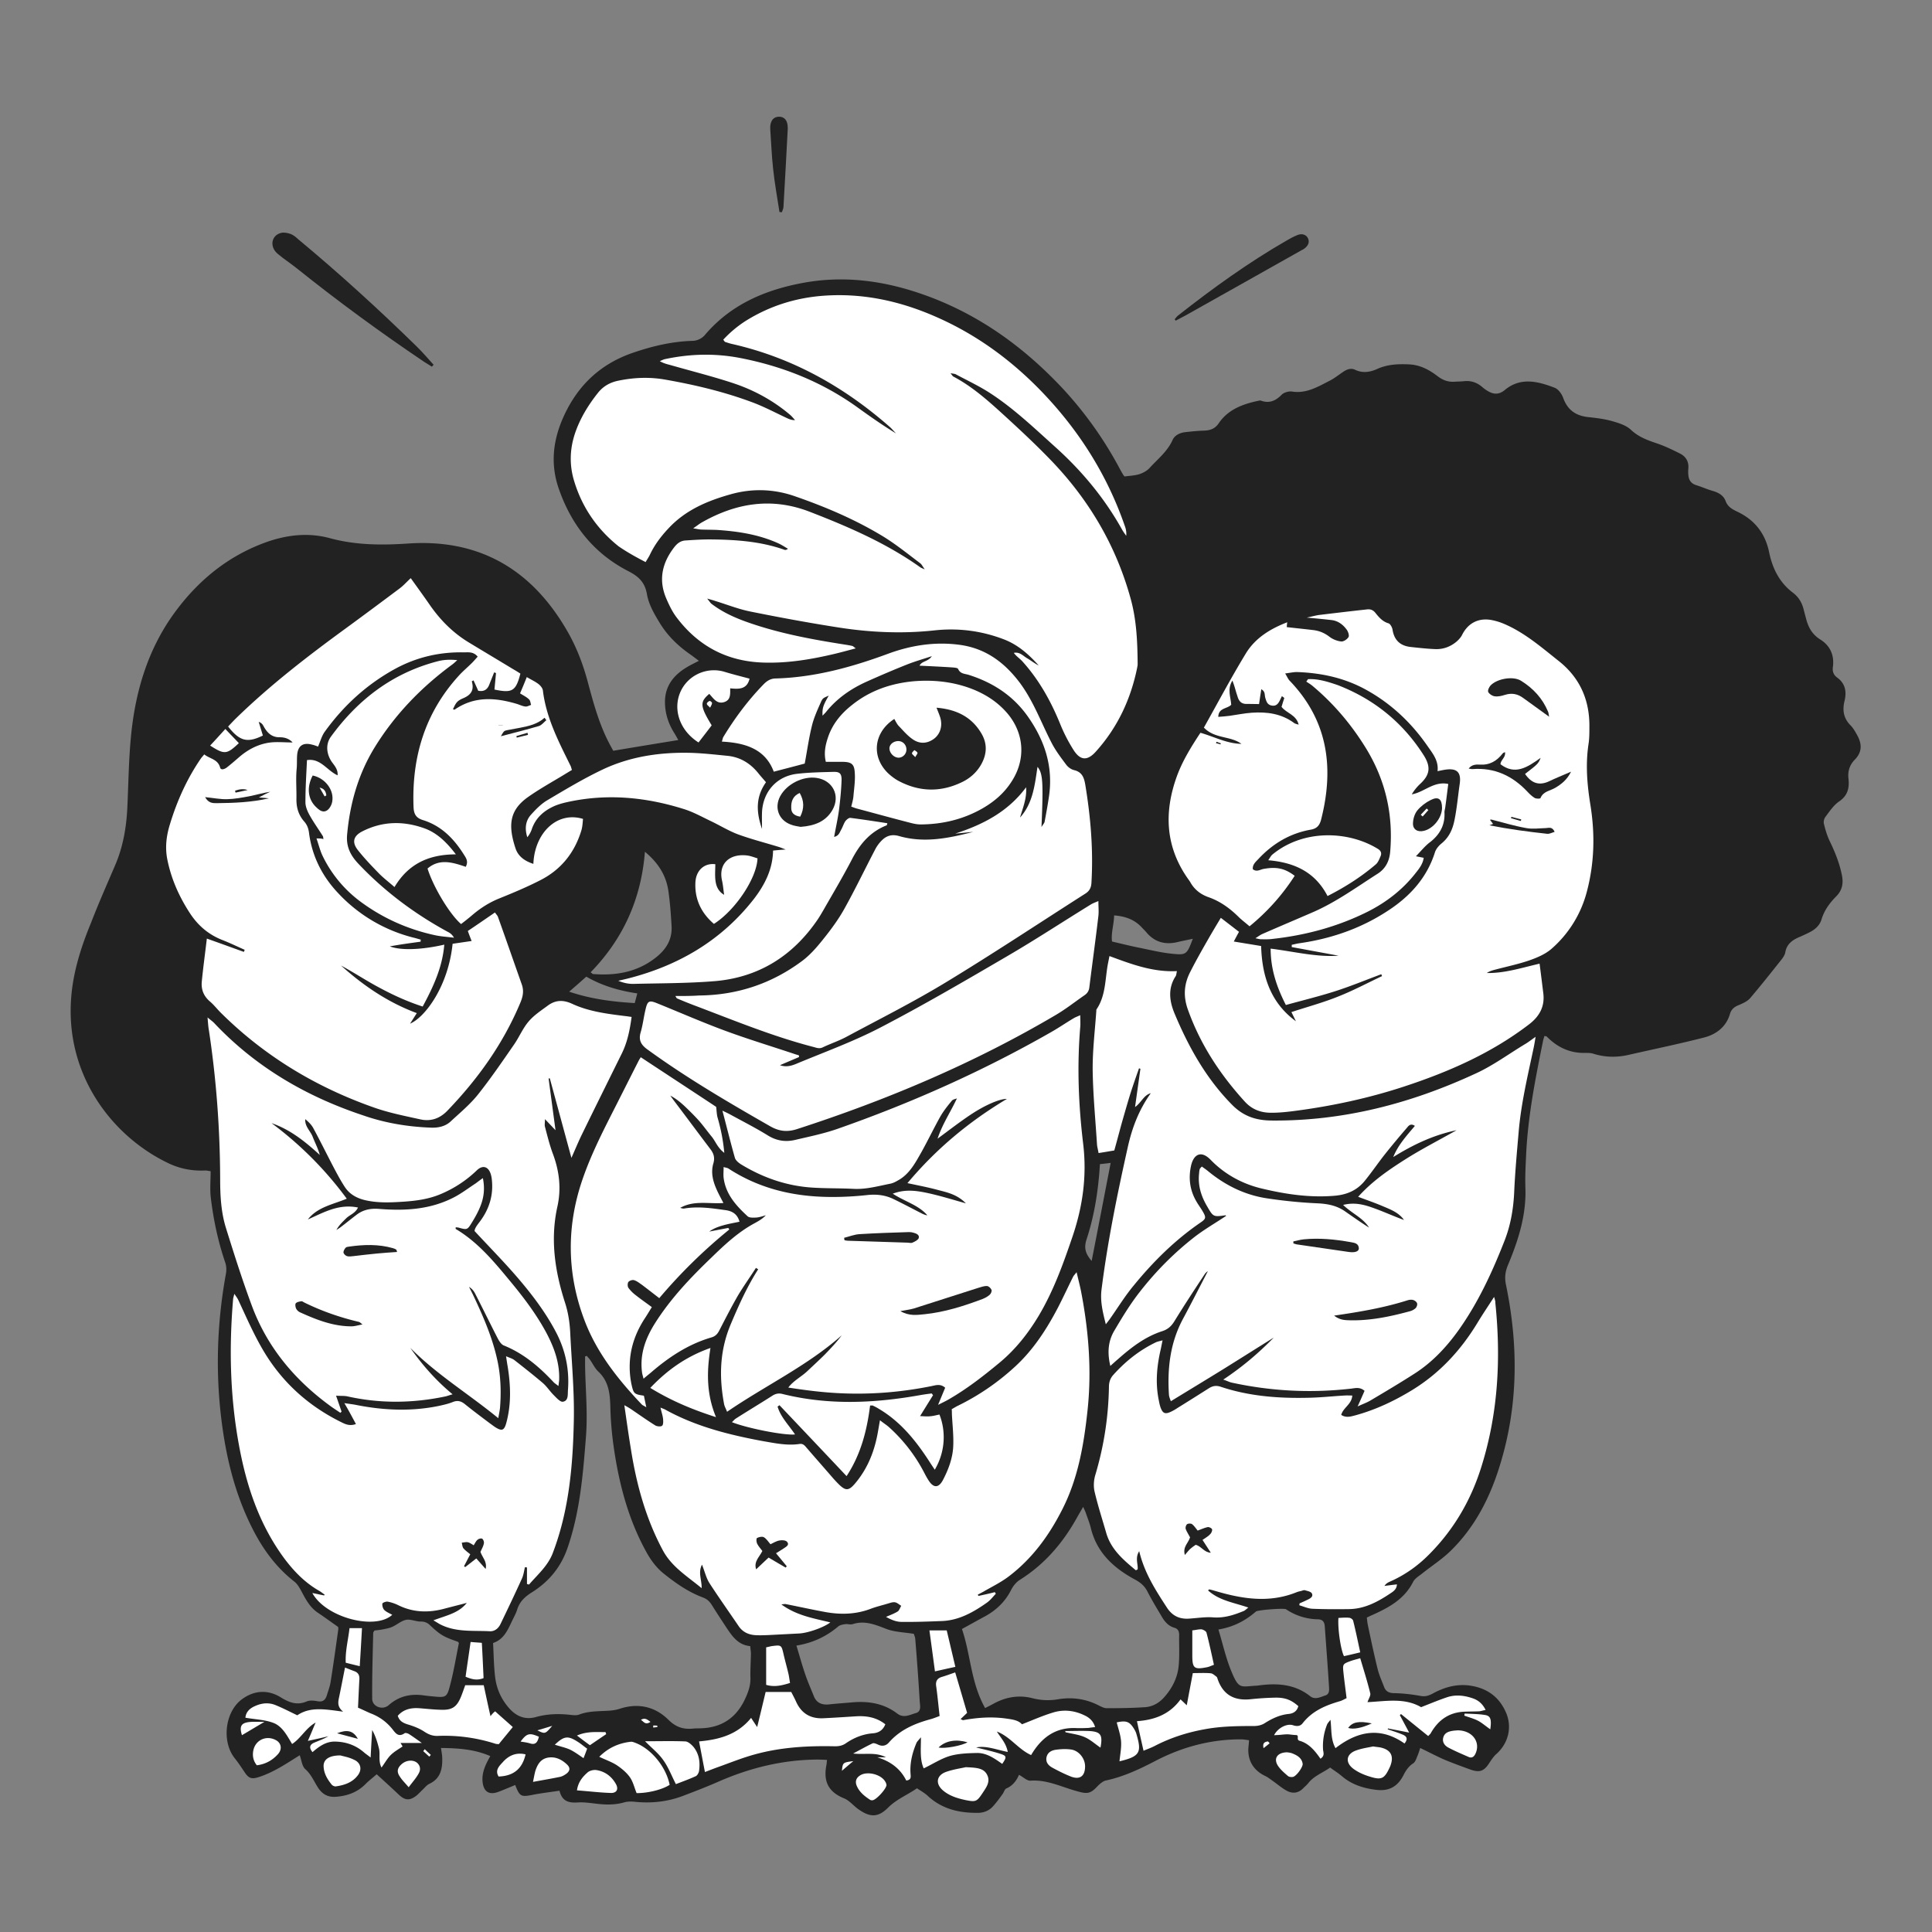
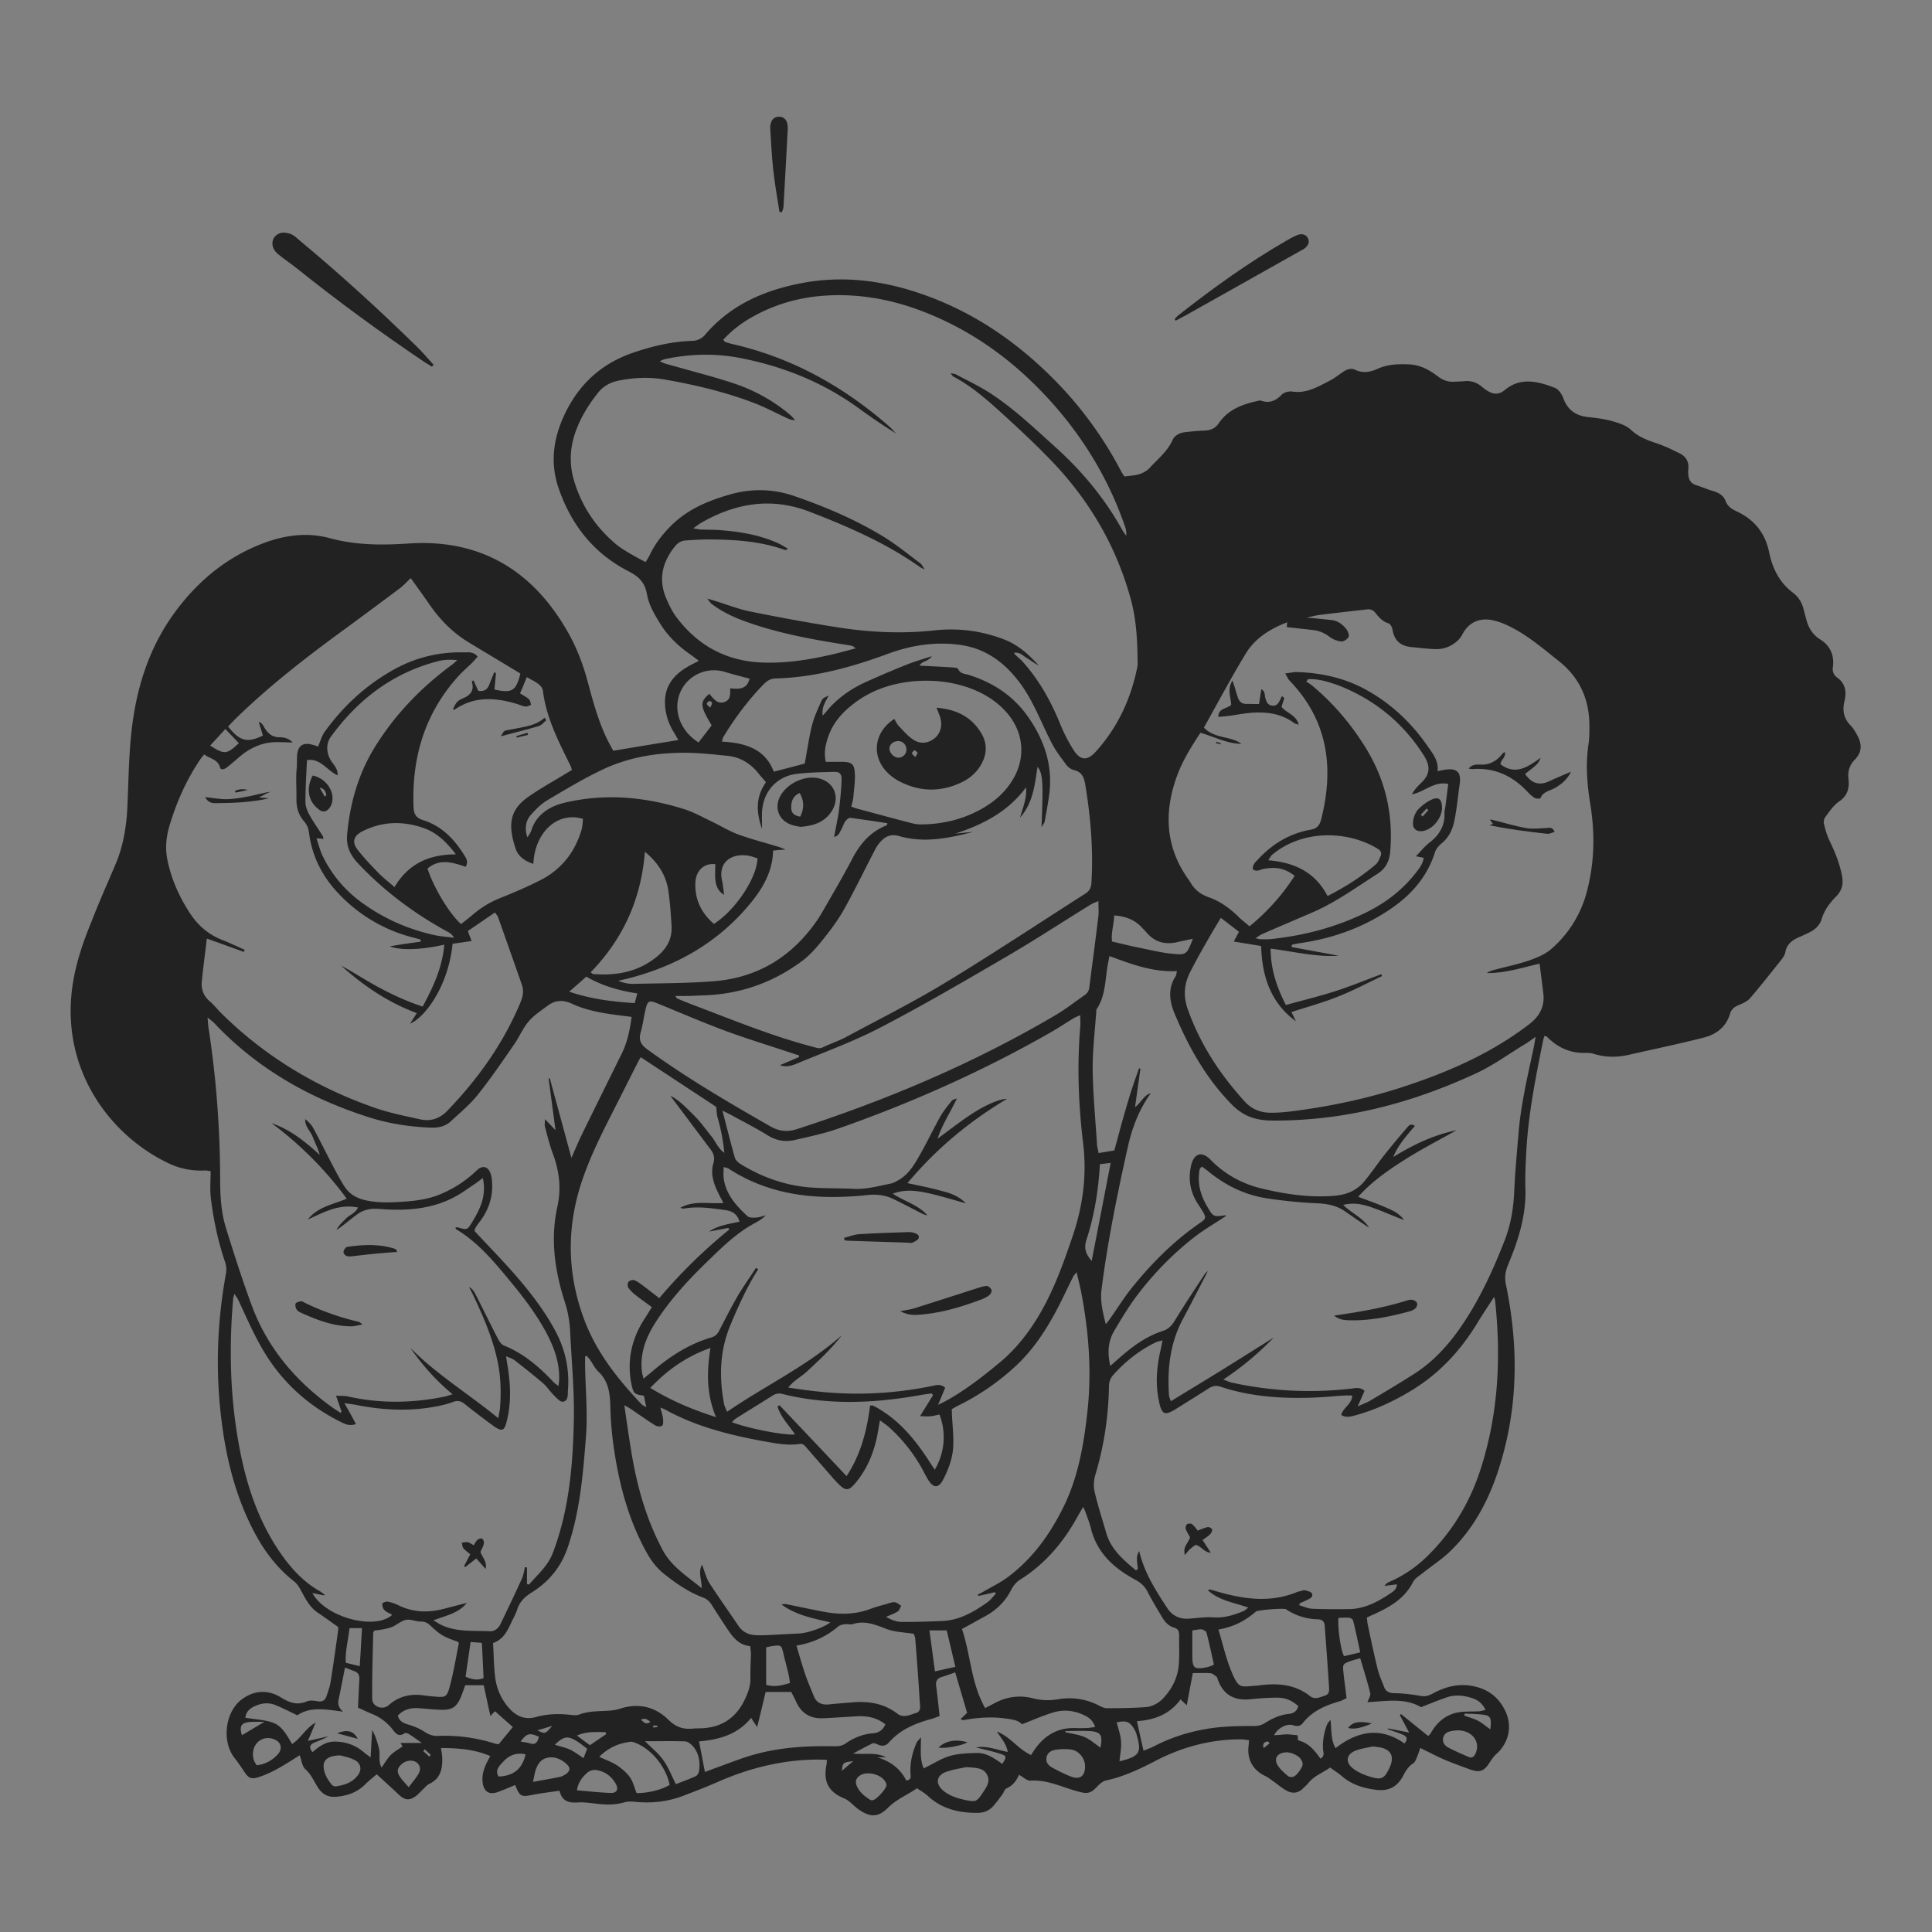
<svg xmlns="http://www.w3.org/2000/svg" xml:space="preserve" id="Devotional_xA0_Image_1_" x="0" y="0" version="1.1" viewBox="0 0 1117.1 1117.1">
  <rect x="0" y="0" width="1117.1" height="1117.1" fill="#808080" stroke="none" />
  <style>
    .st1{fill:#222}
  </style>
-   <path id="fond" fill="#fff" d="M1072.1 426.2c-1.1-2-2.2-4-3.6-5.4-4.2-4.2-5.6-9.6-4-15.9 1.3-5.2.2-8.9-3.4-11.5-2.7-1.9-3.8-4.7-3.3-8.1.8-6.1-1.4-10.8-6.5-13.9-4.4-2.8-7.2-6.7-8.8-12.4-.6-2.2-1.2-4.5-1.8-6.8-.9-3.3-2.6-5.8-5.2-7.8-7.6-5.7-12.4-13.8-14.6-24.8-2.2-10.3-7.8-17.5-17.4-22-3.2-1.5-6.2-3.2-7.6-7.1-.8-2.3-2.6-3.7-6-4.7-1.8-.5-3.7-1.2-5.4-1.9-1.5-.6-2.9-1.1-4.4-1.5-3.7-1.2-5.6-3.8-5.9-7.9-.1-1.2-.1-2.4 0-3.6.3-3.2-.9-5.5-3.8-6.9-4.3-2.1-8.4-4.2-12.7-5.6-5.5-1.9-11.1-3.8-16-8.3-2.3-2.3-6-3.4-9.8-4.5-4.5-1.3-9.4-1.9-13.6-2.3-8.3-.8-13.6-4.8-16.4-12.3-.7-2.1-2.5-4.3-3.8-4.8-10.6-4.1-19.2-5.5-26.8 1-5.3 4.4-9.8 2.4-13.2.1-.9-.6-1.9-1.4-2.8-2.2-2.5-2.1-5.4-2.9-8.6-2.6-1.3.1-2.5.2-3.7.2-.6 0-1.2 0-1.8.1-4 .3-7.8-.9-11.3-3.6-5.4-4.1-10.2-6.1-15.2-6.4-5.8-.3-12-.2-17.8 2.5-5.4 2.4-10 2.5-14.4.4-.8-.4-2.2-.7-4.7 1-.9.6-1.8 1.2-2.6 1.8-1.7 1.2-3.4 2.4-5.2 3.4-.8.4-1.5.8-2.3 1.2-6.3 3.3-12.8 6.7-20.9 5.4-1.3-.2-3.5.4-4.3 1.2-4.4 4.5-8.8 5.8-14 4-.1 0-.3.1-.5.1l-.3.1c-7.6 1.6-16 4.3-21.3 12.1-2.9 4.4-7.1 5.1-10.4 5.2-3.5.1-7.1.5-10.6.9-1.3.2-4.4.8-5.5 3.3-2.4 5.3-6.2 9.1-9.9 12.9a138 138 0 0 0-3.8 3.9c-2.1 2.3-5.1 3.5-6.8 4.1-2.1.6-4.3.9-6.4 1.1l-2.5.3-1.2.2-.7-1c-.1-.1-.1-.2-.2-.3-.2-.2-.3-.4-.5-.6-.8-1.2-1.4-2.3-2-3.4-9.2-17.1-20.1-32.5-32.4-45.8-24.7-26.5-51.4-44.4-81.7-54.8-23.9-8.2-46.1-10.2-67.8-6-23.9 4.5-41.7 14-54.6 28.9-2.5 3-5.4 4.4-9.4 4.5-10.3.4-21 2.5-33.5 6.8-17.9 6.1-30.5 17.7-38.6 35.3-6.5 14.1-7.5 27.4-3 40.4 7.4 21.5 20.7 37.3 39.4 46.9 6.1 3.1 10.4 6.9 11.8 14.8.9 5.4 4.1 10.9 7.2 16 3.9 6.5 9.6 12.3 16.8 17.3 1.1.8 2.2 1.6 3.4 2.5.5.4 1.1.9 1.8 1.3l2.5 1.9-2.8 1.5c-.7.4-1.4.7-2 1-2 1-3.7 1.9-5.2 2.8-7.8 4.7-11.5 10.8-11.4 18.7.1 5.6 1.7 11 4.8 16 .7 1.1 1.4 2.3 2 3.5l2 3.6-3.9.6c-12.6 2-24.5 4-36.5 6l-1.4.2-1-1.8c-.9-1.6-1.7-3.1-2.4-4.5-5.7-11.2-9-23.3-12.1-35l-.1-.3c-2.8-10.3-6.3-19.2-10.8-27.3-20.6-36.7-51.3-53.8-91.3-51-13.4.9-29.3 1.2-45.5-3.2-11.5-3.1-23.5-2.3-36.8 2.6-20.2 7.5-37.5 21.1-51.5 40.4-13.4 18.6-21.3 40.9-24.1 68.1-1 10-1.4 20.3-1.8 30.3-.2 4.3-.3 8.7-.5 13.1-.7 12.7-3 23.6-7.1 33.1-1.1 2.5-2.2 5-3.3 7.6-3.6 8.4-7.3 17-10.7 25.8-6.7 16.3-10.4 29.8-11.4 42.4-4 48.1 27.1 80.8 54.9 94.1 6.2 3 13 4.4 20.1 4.1.9-.1 1.8.1 2.7.2.4.1.8.1 1.2.2l1.7.2v1.8c0 1.7-.1 3.4-.1 5-.1 3.5-.2 6.9.2 10.1 1.5 12.9 4.2 25.1 8 36.3 1 2.7 1.2 5.5.7 8.4-5.2 28.7-6 57.5-2.3 85.7 3 22.7 8.5 42 16.8 58.9 6.6 13.4 14.6 23.7 24.3 31.3 2.1 1.6 3.4 4 4.6 6.2l.2.3c2.4 4.5 4.6 8.7 8.7 11.5 2.6 1.7 5.1 3.5 7.7 5.3 1.3 1 2.7 1.9 4.1 2.9l.9.6v1.1c.1.4.2 1 .1 1.7-1.4 10.2-2.8 20.2-4.4 30.2-.3 2.2-1 4.3-1.7 6.3l-.6 1.8c-1.2 3.9-3.7 5.5-7.4 4.9-2-.4-4-.6-5.4 0-6.9 2.9-12.3.2-16.8-2.5-6.6-4.1-13.5-3.8-19.9.8-4.2 3-7.2 8.2-8 14.4-.9 6.4.5 12.8 3.9 17.1 2 2.6 3.9 5.3 5.7 8 2.1 3.2 2.7 3.4 6.7 2 7.1-2.4 13.3-6.3 19.8-10.5.9-.6 1.8-1.2 2.8-1.7l2.1-1.3.9 2.3c.4 1 .7 2.1.9 3.1.5 1.7.9 3.4 1.7 4.1 2.7 2.4 4.3 5.2 5.9 8l1.8 3c2.2 3.4 4.9 4.8 8.6 4.5 6.7-.5 11.9-2.7 15.8-6.8 1.3-1.3 2.7-2.5 4.1-3.7.8-.6 1.5-1.3 2.4-2l1.3-1.2 3.1 2.8c3.8 3.5 7.5 6.8 11 10.1 2.9 2.8 4.5 2.9 7.5.6a17 17 0 0 0 2.4-2.3c.5-.6 1.1-1.1 1.7-1.7l.5-.5c.9-.9 1.9-2 3.2-2.6 4.9-2.2 6.7-6 6.5-13.1 0-1-.2-2-.4-3.3l-.3-2.3-.3-2.3h2.3c9.4.1 19.3.5 29.3 4.9l2 .9-1.1 1.9c-2.9 5-4.6 9-4.2 13.4.1 1.7.6 3.8 1.9 4.7 1.3.8 3.4.3 4.9-.3 3.1-1.2 6.2-2.5 9.3-3.8l1.9-.8.8 1.9c2.2 5.6 2.2 5.6 7.7 4.5 3.6-.7 7.3-1.2 10.8-1.7 1.6-.2 3.2-.5 4.9-.7l1.8-.3.4 1.8c1.2 4.8 3.8 5.5 8.4 5.3 3.2-.2 6.4.2 9.5.5 1.1.1 2.2.3 3.3.4 5.4.6 9.8.3 13.9-.9 2.3-.6 4.9-.6 6.7-.4 9.7 1 18.5-.1 27-3.3 6.6-2.5 13.5-5.2 20.1-8.1 19.8-8.7 38.9-13 58.4-13.1 1.6 0 3.1.1 4.8.2l3 .1-.3 2.2c-.1.6-.1 1.1-.2 1.5-.1.6-.1 1.2-.3 1.9-1.6 8.5 1.1 13.5 9 16.7 1.5.6 2.9 1.6 4.1 2.6l1.9 1.6c1 .9 2 1.8 3 2.5 6 4.2 9.5 4 14.4-.9 3.3-3.3 7.2-5.5 10.9-7.7 2-1.2 4.1-2.4 6.1-3.7l1.1-.8 1.1.8 1.7 1.1c1.8 1.2 3.7 2.4 5.4 4 6.9 6.1 15.4 8.9 26.9 8.8 3 0 5.5-1 7.3-3.1 2-2.2 3.7-4.6 5.5-7.1.1-.2.3-.5.5-.9.5-1 1.1-2.3 2.5-2.9 2.7-1.2 4.8-3.4 6.2-6.8l.9-2 1.9 1c.9.5 1.7 1 2.4 1.5 1.1.8 2.4 1.6 3.1 1.6 7.3-.5 13.9 1.7 20.3 3.9 2.4.8 4.9 1.6 7.3 2.3 5.3 1.5 6.3 1.5 9.9-2.4 1.5-1.5 3.5-3.3 5.7-3.8 9.6-2 18.3-6 28.3-11.2 16.1-8.4 33-12.6 50.1-12.6 1.3 0 2.5.2 3.6.3.5.1.9.1 1.4.2l1.9.2-.1 1.9c-.1 1.3-.2 2.4-.3 3.3-.1.6-.1 1.1-.1 1.6-.3 6.3 2.8 11.1 8.8 13.9 1.3.6 2.3 1.4 3.4 2.2.5.3.9.7 1.4 1 .8.6 1.6 1.2 2.3 1.8 1.7 1.3 3.3 2.5 5 3.5 2.8 1.6 5.3 1.2 7.5-1.1l1-1c.6-.5 1.1-1.1 1.6-1.6 2.4-3.1 5.6-5 8.7-6.8 1.5-.9 3-1.7 4.4-2.7l1.2-.9 1.2.9c.9.7 1.8 1.3 2.6 1.9 1.5 1 2.9 2 4.3 3.2 4.8 4.1 10.7 6.4 18.8 7.4 6.4.8 10.6-1.4 13.6-7.2 1.4-2.8 3.1-5.7 6.4-7.8.5-.3 1-1.7 1.4-2.6.2-.4.3-.8.5-1.1.3-.8.6-1.7.9-2.6.2-.5.4-1.1.5-1.6l.7-2.1 2 1c1.8.9 3.5 1.7 5.2 2.6 3 1.5 5.9 2.9 8.8 4.2 4.2 1.7 8.6 3.4 12.9 4.9l1.7.6c4.7 1.7 6.2 1.1 8.9-3.2 1.3-1.9 2.6-3.9 4.4-5.4 6.4-5.7 8.3-14.4 4.8-22-3.8-8.4-10.3-13-20-14.1-6.5-.7-12.7.8-19.7 4.7-2.6 1.3-4.9 2-8 1.4-5.3-.9-10.2-1.5-14.8-1.6-4 0-6.6-1.6-7.8-4.9-.3-.9-.7-1.7-1-2.6-1-2.5-2-5.1-2.7-7.8-2-8-3.7-16.2-5.4-24.1l-.3-1.6c-.2-1.1-.3-2.1-.5-3.1 0-.4-.1-.9-.2-1.3l-.2-1.5 1.3-.6c.5-.2.9-.4 1.3-.6.7-.3 1.3-.6 2-.9 8.7-3.9 17.7-8.6 22.6-18.2 1-2 2.9-3.3 4.6-4.6l1.1-.8c1.9-1.5 3.9-3 5.8-4.4 3.6-2.7 7.4-5.5 10.6-8.6 12.6-12.3 21.7-28.3 28-48.8 10-32.3 11.1-66 3.5-103.1-1-4.4-.6-8.3 1.2-12.7 5.3-12.6 10.6-27.6 10-44-.2-6.2.1-12.5.4-18.7 1-23.4 5.8-46.6 9.9-67.1.1-.5.3-1 .4-1.4l.3-1.1.5-2.1 2 .7c.1 0 .2 0 .3.1.4 0 1.1.1 1.7.7 6.1 6.2 12.9 9.1 20.7 8.9 1.9 0 3.8 0 5.6.6a36 36 0 0 0 19.3.5c4.4-1 8.8-2 13.2-2.9 10-2.2 20.3-4.5 30.3-7.1 4.9-1.3 11.3-4.4 13.6-12.3 1.2-4 4-5.5 6.4-6.4 2-.9 4.3-1.9 5.6-3.4 6.2-7.3 12.4-15.1 18.4-22.6.6-.8 1.4-2 1.5-3 1.1-6.2 5.9-8.9 9.8-10.5 1.9-.8 3.9-1.7 5.7-2.7 2.8-1.5 4.7-3.5 5.4-5.9 1.5-5.1 4.4-9.6 9.2-14.4 2.6-2.6 3.4-5.7 2.6-9.8-1.5-7.7-4.4-14.4-7.1-20-1.3-2.7-2.3-5.9-3.3-10.1-.4-1.8.1-4.2 1.3-5.7.3-.4.7-.9 1-1.4 2.1-2.9 4.3-5.9 7.3-7.9 3.8-2.6 5.1-5.9 4.5-11.3-.6-4.9.9-9.3 4.3-12.6 3.8-3.9 4.1-7.5 1.5-12.1zM327.8 571.9c4-3.5 6.9-6 9.9-8.7l.7-.7 1.7-1.7c18.6-19.1 28.7-41.5 30.8-68.5l.3-3.8 3 2.5c8.2 6.8 12.7 14.3 14.2 23.4 1 7.1 1.5 14.2 1.9 20.8.5 8-2.8 14.6-10.2 20.3-9.7 7.5-21.1 10.7-35.7 9.8 7.1 3.4 15 5.7 24.4 7.1l2.2.3-.6 2.2c-.3 1-.5 1.9-.7 2.8-.3 1-.5 1.9-.8 2.8l-.4 1.6-1.6-.1c-11.8-.7-24.6-2-38.4-6.7l-3.3-1.1 2.6-2.3zm-60.6 378.8-1.2 6.4c-1.2 6.3-2.4 12.8-4.2 19.2-1.8 6.9-4.2 7.3-10.4 6.8-2.2-.2-4.3-.4-6.6-.7-7.5-1.1-13.6.6-18.7 5.1a8.13 8.13 0 0 1-8.6 1.3 7.05 7.05 0 0 1-4.3-6.5c-.1-10.6.2-21.4.4-31.8l.2-6.4c0-.7.4-1.3.6-1.7.1-.1.2-.3.3-.5l.5-.8 1-.1c.5-.1 1.1-.1 1.7-.2.9-.1 1.8-.2 2.6-.4l1-.2c1.6-.3 3.1-.6 4.4-1.2 1-.4 2-1 3-1.7 1.7-1 3.4-2.1 5.5-2.6 1.9-.4 3.7 0 5.5.4 1.2.3 2.3.5 3.4.5 2.7 0 4.7.8 6.7 2.6 6 5.6 7.6 6.4 15.5 9.2l.6.2.4.6c.3.4 1.1 1.3.7 2.5zm168.9 10.2c-.1 3-.2 6-.2 9 .2 5.4-1.7 10.1-3.8 14.4-5.4 10.9-14.4 16.6-26.5 17-.6 0-1.3 0-2 .1-1 0-1.9 0-2.7.1-.8.1-1.6.1-2.4.1-5.2 0-9.3-1.8-13.3-5.7-7.2-7.2-16.2-9.3-26.2-6-2.2.7-4.9 1.2-8 1.3-.8 0-1.7.1-2.6.1-4.5.2-8.8.4-12.9 1.9-1.9.7-4 .5-5.9.3l-.5-.1c-7-.7-13.1-.3-18.7 1.2-6.7 1.9-12.6-.1-17.6-5.8-4.6-5.2-7.4-11.3-8.4-18.1-.6-4.8-.8-9.5-1-14.4l-.3-6.2-.1-1.5 1.5-.5c5-1.7 7.1-6 9.3-10.6l.5-1.1c.3-.6.6-1.1.8-1.7.8-1.5 1.5-3 2-4.4 1.7-5.7 5.6-8.8 9.2-11.1 9.9-6.2 16.5-14.4 20.1-25.1 7-20.6 8.8-42.3 10.4-63.3.7-9.3.3-18.7-.1-27.8-.2-4.4-.4-9-.4-13.5v-6.6l1.4-.5c.2-.1.4-.1.6-.2.1 0 .3-.1.4-.1l1.4-.5.9 1.2c.2.3.5.6.7.8.4.5.9 1 1.3 1.6.5.7 1 1.5 1.5 2.3.9 1.5 1.8 2.9 2.9 4 6.7 6.2 7.4 14.1 7.6 21.7.2 8 .9 16.2 2.1 24.2 3.5 23.9 9.5 42.8 18.7 59.3 2.9 5.2 6 9 9.8 11.9 5.9 4.7 13.1 10 21.8 13.2 2.6 1 4.5 2.6 6.2 5.3 2.8 4.5 5.7 8.9 8.6 13.3 3.5 5.2 6.4 8.9 12 9.4l1.7.2.1 1.7c0 .7.1 1.4.2 2 .1.9.2 1.7.2 2.6-.2 1.5-.3 3.1-.3 4.6zm94 31.5c-.6.2-1.3.4-2 .6-1.5.5-3.4 1.2-5.3 1.2-1.7 0-3.5-.5-5.2-1.8-6.5-4.9-14.5-6.9-24.4-6.1-1.5.1-3.1.3-4.6.4-2.9.2-6 .5-8.9.8-5.4.5-9.1-1.5-10.9-5.9-.5-1.2-1-2.5-1.5-3.7-1.1-2.8-2.3-5.6-3.3-8.5-1.3-3.7-2.4-7.4-3.6-11.4-.6-1.9-1.1-3.9-1.8-5.9l-.7-2.2 2.3-.4c8.9-1.5 16.5-5 23.2-10.7 1.4-1.1 3.2-1.5 5-1.8.9-.1 1.7 0 2.4 0 .6.1 1.2.1 1.6 0 7.3-2.4 13.8.1 20 2.5l.9.3c3.1 1.2 6.5 1.6 10.2 2 1.7.2 3.4.4 5.2.7l1.3.2.3 1.3c.1.2.2.5.2.8.2.6.5 1.4.6 2.3 1.1 13.5 2 25.4 2.6 36.5 0 .2 0 .4.1.7.3 2.4.8 6.9-3.7 8.1zm96.3-276.5c3.6-11 5.9-22.9 7.1-36.4l.3-3.9c.1-.8.1-1.7.2-2.7l.1-1.7 1.7-.2c2.2-.2 3.9-.4 6.1-.7l2.8-.4-.5 2.7-3.3 17c-2.5 13-5.1 26.5-7.7 39.8l-.8 4.1-2.7-3.2c-4.2-4.9-5.1-8.8-3.3-14.4zm57.1 247.7c-.7 6.8-3.8 13.5-8.9 19.1-3.3 3.8-7.7 6-12.2 6.4-7.9.5-15.8.6-22.4.6-1.9 0-3.8-.9-5.3-1.7l-.2-.1c-6.9-3.5-14.3-4.7-22.1-3.4-5.3.9-10.5.7-15.9-.6-6.8-1.7-13.6-.8-20.3 2.6-1.6.9-3.2 1.7-5.6 2.9l-1.7.9-.9-1.7c-5.3-9.3-7.3-19.2-9.2-28.7-1.2-6-2.4-11.7-4.3-17.3l-.6-1.6 1.5-.8c2.4-1.3 4.6-2.5 6.7-3.7 2.3-1.3 4.5-2.5 6.8-3.7 6.4-3.6 11.1-8.3 14.2-14.4 1.4-2.7 3.4-5 5.5-6.4 13.4-8.4 24.1-20.1 32.8-35.9.8-1.3 1.6-2.7 2.6-4.5l2.7-4.6 1.6 3.6c.3.6.5 1.1.7 1.5.4.9.8 1.6 1 2.5.2.7.5 1.5.8 2.3.8 2.1 1.6 4.4 2.1 6.7 3 11.9 10.9 21 25 28.5 3.6 2.1 5.9 4.3 7.5 7.5 2.2 4.3 4.6 8.3 7.1 12.5l.9 1.6c1.9 3.3 3.8 5.1 6.3 5.8 1.9.5 4.2 2 4.2 6.1v6c0 3.8 0 8-.4 12zm8.1-420.1c-3 7.9-4.1 10.2-9.8 10.2-1.1 0-2.4-.1-3.9-.2-5.1-.5-10.2-1.6-15.2-2.6l-4.3-.9c-3.7-.7-7.3-1.6-11.2-2.5-1.5-.4-3.1-.7-4.6-1.1l-1.3-.3-.2-1.4c-.5-3.1 0-6.2.5-9.3.3-2 .6-4.1.7-6.2v-2.1l2.1.2c7.8.6 13.4 3.1 17.7 8 .9.9 1.8 1.8 2.7 2.9 4 4.5 9 6 15.3 4.6 1.7-.4 3.4-.8 5.2-1.2 1.2-.3 2.5-.5 4-.8l3.6-.8-1.3 3.5zm75.5 438.7c-.5.2-.9.3-1.4.5-1.5.5-3.2 1.2-5.1 1.2-1.4 0-2.9-.4-4.3-1.5-7.2-5.7-15.8-7.5-28-5.9-.7.1-1.6.2-2.4.2-.9.1-1.7.1-2.5.2-7.7.7-9.4 0-13.5-10.2-2.1-5.1-3.5-10.3-5.1-15.9-.7-2.6-1.5-5.2-2.3-8l-.7-2.2 2.2-.4c7.8-1.3 14.4-4.5 20.7-9.9 1.5-1.4 17.7-3 19.9-1.4 5.1 3.4 10.8 5.2 17.4 5.4 3.6.1 5.5 2.1 5.8 5.9.3 3.8.5 7.6.8 11.5.5 7.5 1.1 15.2 1.6 22.8v.7c.4 2 .6 5.7-3.1 7z" />
  <path d="M530.2 1034c-5.6 3.9-11.8 6.3-16.7 11.2-5.7 5.7-10.3 5.7-16.9 1.1-1.8-1.2-3.3-2.8-5-4.2-1.1-.9-2.3-1.8-3.6-2.3-8.8-3.6-12-9.5-10.2-19 .2-.9.2-1.8.4-3.2-2-.1-3.7-.2-5.5-.2-20.1.1-39.2 4.8-57.6 12.9-6.6 2.9-13.4 5.5-20.2 8.1-9 3.4-18.3 4.4-27.9 3.4-1.9-.2-4.1-.2-5.9.3-4.8 1.4-9.7 1.5-14.6 1-4.2-.4-8.4-1.2-12.5-.9-5.1.3-9-.6-10.5-6.8-5.3.8-10.5 1.4-15.6 2.4-6.6 1.3-7.4 1-10-5.7-3.1 1.3-6.2 2.6-9.3 3.8-5.7 2.3-9.1.2-9.6-6-.4-5.1 1.7-9.6 4.5-14.5-9.2-4-18.5-4.6-28.5-4.7.3 2.4.7 4.1.7 5.8.2 6.3-1 12-7.6 15-1.2.6-2.2 1.8-3.2 2.8-1.5 1.4-2.8 2.9-4.3 4.1-3.9 2.9-6.5 2.6-10.1-.8-4-3.8-8.2-7.6-12.7-11.7-2.4 2.1-4.5 3.7-6.4 5.6-4.7 4.8-10.5 6.9-17.1 7.4-4.7.4-8-1.5-10.5-5.4-2.3-3.6-3.9-7.6-7.3-10.6-1.9-1.7-2.1-5.1-3.2-8-7.5 4.7-14.7 9.6-23 12.4-4.7 1.6-6.4 1.2-9-2.8-1.8-2.7-3.6-5.4-5.6-7.9-7.7-9.7-5.6-27.2 4.5-34.3 7-5 14.8-5.4 22.1-.9 4.9 3 9.4 4.8 15 2.4 1.9-.8 4.3-.5 6.5-.1 3 .5 4.4-.9 5.2-3.5s1.8-5.2 2.2-7.9c1.6-10.1 3-20.1 4.4-30.2.1-.5-.1-1.1-.1-1.4-4-2.8-7.8-5.6-11.7-8.2-4.6-3.1-7-7.7-9.5-12.4-1.1-2-2.3-4.2-4.1-5.6-11-8.6-18.8-19.6-24.9-32-9.3-18.8-14.3-38.8-17-59.5-3.8-28.9-2.9-57.7 2.3-86.3.5-2.6.3-5-.6-7.4-4-11.9-6.6-24.2-8.1-36.7-.6-5-.1-10.1-.1-15.4-1.5-.2-2.5-.5-3.5-.4-7.4.3-14.5-1.1-21.1-4.3-32.9-15.8-59.7-51.5-56-96.1 1.2-14.9 5.8-29.2 11.5-43C57.1 522 62 511 66.7 500c4.4-10.3 6.3-21.2 6.9-32.4.7-14.5.8-29.1 2.3-43.5 2.6-24.9 9.7-48.5 24.5-69.1 13.5-18.7 30.6-33 52.4-41.1 12.4-4.6 25.2-6.2 38-2.7 14.8 4 29.6 4.1 44.8 3.1 42.2-3 72.8 15.6 93.2 52 4.9 8.8 8.4 18.1 11 27.8 3.2 11.9 6.4 23.9 12.1 35 .8 1.6 1.7 3.2 2.7 5 12.4-2.1 24.7-4.1 37.6-6.2-.9-1.6-1.7-3.1-2.6-4.5-3.2-5.2-5-10.9-5.1-17-.2-9.3 4.7-15.8 12.3-20.4 2.1-1.3 4.4-2.4 7.3-3.9-2-1.5-3.5-2.7-5.1-3.8-6.9-4.8-13-10.7-17.4-17.9-3.2-5.2-6.5-10.9-7.5-16.7-1.2-7.1-4.9-10.4-10.7-13.4-20.1-10.3-33.1-26.8-40.4-48-4.9-14.3-3.2-28.2 3.1-41.9 8.2-17.8 21.2-30 39.8-36.4 11.1-3.8 22.3-6.5 34.1-6.9a9.9 9.9 0 0 0 7.9-3.8c14.7-17.1 34.1-25.5 55.7-29.6 23.5-4.5 46.4-1.6 68.8 6.1 32.4 11.1 59.3 30.4 82.5 55.3a220.7 220.7 0 0 1 32.7 46.2c.6 1.1 1.2 2.2 1.9 3.3.2.3.5.6.7.9 2.9-.4 5.8-.5 8.5-1.3 2.1-.7 4.4-1.9 5.9-3.5 4.7-5.2 10.4-9.6 13.4-16.3 1.2-2.7 4.1-4.1 7.1-4.5 3.6-.4 7.2-.8 10.8-.9 3.7-.1 6.6-1 8.8-4.3 5.4-7.9 13.7-11 22.6-12.9.5-.1 1.2-.3 1.6-.2 4.9 1.8 8.6.3 12.2-3.4 1.3-1.3 4.1-2.1 6-1.8 8.4 1.3 15.1-2.9 22-6.4 2.7-1.4 5.1-3.4 7.7-5.1 2.1-1.4 4.4-2.2 6.7-1.1 4.4 2.1 8.6 1.4 12.7-.4 6-2.8 12.3-3 18.7-2.7 6.3.3 11.6 3.2 16.3 6.8 3.1 2.4 6.3 3.5 10 3.2 1.8-.1 3.6-.1 5.4-.3 3.8-.4 7.2.7 10.1 3.1.8.7 1.7 1.4 2.6 2 3.6 2.4 6.9 3.2 10.8 0 9.1-7.6 19.2-5 28.8-1.3 2.2.8 4.2 3.7 5 6 2.6 7.1 7.5 10.3 14.7 11 4.7.5 9.4 1.1 13.9 2.4 3.8 1.1 7.9 2.4 10.6 5 4.5 4.2 9.7 6 15.3 7.9 4.4 1.5 8.7 3.6 12.9 5.7 3.6 1.8 5.3 4.8 4.9 8.9-.1 1.1-.1 2.2 0 3.3.2 3 1.4 5.1 4.5 6.1 3.3 1 6.5 2.5 9.8 3.4 3.3 1 6.1 2.6 7.3 5.9 1.2 3.2 3.7 4.6 6.6 6 10 4.7 16.2 12.4 18.5 23.4 1.9 9.4 6 17.7 13.9 23.6 3 2.3 4.9 5.3 5.9 8.9.6 2.3 1.2 4.6 1.8 6.8 1.3 4.6 3.5 8.4 7.9 11.2 5.7 3.5 8.3 9 7.4 15.9-.4 2.6.4 4.7 2.5 6.2 4.8 3.5 5.5 8.3 4.2 13.6-1.3 5.3-.5 10 3.5 14 1.6 1.6 2.8 3.8 3.9 5.8 2.7 4.9 2.9 9.6-1.4 14-3 3-4.2 6.8-3.7 11 .6 5.4-.4 9.8-5.4 13.2-3.2 2.2-5.5 5.7-7.9 8.9-.8 1-1.2 2.8-.9 4 .8 3.3 1.8 6.7 3.2 9.7 3.2 6.6 5.9 13.2 7.3 20.5.8 4.5 0 8.3-3.2 11.6-3.9 3.9-7.1 8.2-8.7 13.6-1 3.2-3.4 5.5-6.4 7.1-1.9 1-3.9 1.9-5.9 2.8-4.2 1.7-7.7 4-8.6 8.9-.2 1.4-1.1 2.8-1.9 3.9-6.1 7.7-12.2 15.4-18.5 22.8-1.6 1.8-4.1 2.9-6.4 3.9-2.6 1-4.4 2.4-5.2 5.1-2.2 7.6-8 11.9-15 13.7-14.4 3.7-29 6.7-43.5 10-6.9 1.6-13.7 1.5-20.4-.6-1.5-.5-3.2-.5-4.9-.5-8.9.2-16.1-3.3-22.2-9.5-.2-.2-.7-.1-1.3-.3-.2.8-.5 1.6-.7 2.4-4.5 22.1-8.9 44.2-9.9 66.8-.3 6.2-.6 12.4-.4 18.5.6 15.9-4.1 30.5-10.1 44.8-1.6 3.9-2 7.4-1.1 11.5 7.2 35 7.1 69.7-3.5 104.1-5.7 18.7-14.4 35.8-28.5 49.6-5 4.9-11.1 8.8-16.6 13.2-1.8 1.4-4.1 2.8-5.1 4.7-5 10-14 14.9-23.6 19.2-1 .4-1.9.9-3.2 1.5.2 1.5.3 2.9.6 4.3 1.8 8.5 3.6 17.1 5.7 25.6.9 3.5 2.4 6.8 3.7 10.2 1 2.7 3 3.6 6 3.6 5 .1 10.1.7 15.1 1.6 2.6.5 4.5-.1 6.7-1.2 6.5-3.6 13.3-5.7 20.9-4.9 10 1.2 17.4 6 21.6 15.3 3.9 8.5 1.7 18-5.3 24.3-1.6 1.4-2.8 3.2-4 5-3.2 5.1-5.7 6-11.3 4-4.9-1.8-9.9-3.6-14.7-5.6-4.6-2-9.1-4.4-14.1-6.8-.5 1.4-.9 2.9-1.5 4.3-.7 1.6-1.3 3.8-2.6 4.6-2.8 1.8-4.3 4.3-5.7 7-3.3 6.4-8.3 9.2-15.6 8.3-7.4-.9-14.2-3-19.9-7.9-2.1-1.8-4.4-3.2-6.8-5-4.3 3.1-9.4 4.8-12.7 9.1-.8 1-1.8 1.8-2.7 2.7-2.9 3.1-6.4 3.5-9.9 1.5-2.7-1.5-5-3.5-7.5-5.3-1.5-1-2.9-2.2-4.5-3-6.7-3.1-10.3-8.6-10-15.9.1-1.4.3-2.9.4-4.9-1.7-.2-3.2-.5-4.8-.5-17.4 0-33.8 4.4-49.2 12.4-9.2 4.8-18.5 9.2-28.8 11.4-1.7.4-3.4 1.9-4.7 3.2-4.2 4.5-6 4.7-11.9 3-8.9-2.4-17.3-6.8-27-6.1-2 .1-4.2-2.1-6.6-3.4-1.4 3.3-3.6 6.3-7.3 7.9-1 .4-1.4 2.1-2.1 3.1-1.8 2.5-3.6 5-5.7 7.3-2.3 2.5-5.3 3.7-8.8 3.7-10.5.1-20.2-2.1-28.3-9.3-2-2-4.4-3.3-6.8-4.9zM205.8 823.4c-3.6 1.3-6.1.1-8.5-1.1-18-8.9-32.6-21.6-43.4-38.7-6.4-10.2-11.1-21.2-16.2-32.1-.5-1-1.2-1.9-2.2-3.4-.4 1.6-.6 2.2-.7 2.9-2.4 28.2-1.8 56.3 3.3 84.2 4.3 23.7 11.7 46.1 26.2 65.8 5.6 7.5 12 14.1 20.2 18.8 1.1.6 2.1 1.5 3.2 2.2-.1.2-.2.4-.3.5-2.1-.4-4.2-.9-6.8-1.4 7.7 14.2 36.3 21.7 46.2 12.6-1.6-.9-3.4-1.6-4.6-2.8-.8-.8-1.3-2.5-1.1-3.7.1-.5 2.1-1.3 3.1-1.1 2.1.4 4.2 1.1 6.2 2.1 8.4 4.1 17.1 4.4 26 2.1 4.5-1.2 9-2.3 13.5-3.5-4.7 6-12 7.3-19.3 10.1 1.9 1.1 2.8 1.7 3.7 2.2 9.1 4.8 19.1 3.6 28.8 4.1 2.9.2 5.2-1.7 6.4-4.4 4.2-8.7 8.3-17.3 12.3-26.1.9-2 1.2-4.3 1.7-6.5.4 0 .8.1 1.2.1v9.6l1.2.3c4.9-5.7 10.7-10.6 13.6-17.9 9.6-25 11.8-51.3 12.3-77.7.3-16.7-1.3-33.4-2.1-50.1-.3-6-1.2-11.8-3.1-17.6-5.8-18.1-8.5-36.4-4.3-55.3 2.3-10.4 1.1-20.5-2.6-30.4-1.9-5.1-3.2-10.4-4.6-15.7-.3-1.1 0-2.3 0-4.4l6.1 6.4-4-29.9c.2 0 .4-.1.7-.1l12.5 46c2-4.5 3.7-8.6 5.6-12.6 7.8-16 15.7-31.9 23.6-47.9 3.2-6.5 4.6-13.6 5.6-21-1.6-.2-2.6-.4-3.7-.5-10.5-1.3-21-2.6-30.7-7.1-5.2-2.4-9.6-2.2-14 1-3.9 2.9-8.1 5.6-11.2 9.3-3.4 4-5.4 9-8.4 13.3-6.7 9.7-13.4 19.5-20.7 28.7-4.6 5.8-10.4 10.6-15.9 15.7-3.2 3-7.4 3.8-11.7 3.6-13.3-.5-26.4-2.7-39-7.1-32.8-10.9-62-27.9-85.9-53.2-.9-1-2.1-1.8-4-3.4.3 3.3.4 5.4.8 7.5 4.3 28.4 6.4 57.1 6.5 85.8 0 9.7.5 19.4 3.4 28.6 4.7 15.1 9.5 30.2 15 45 9 24.1 24.9 42.9 45.5 57.9 1.8 1.3 3.7 2.5 5.6 3.8l.7-.7c-1-2.8-1.9-5.6-3.2-9.2 2.8.2 4.8 0 6.6.4 18.8 4.2 37.5 4 56.3.1 1.2-.2 2.3-.7 4.5-1.3-9.9-8.2-17.6-17.1-24.5-26.9 15.2 15.4 33.7 26.6 50.9 40.7.5-2.7.8-4.2 1-5.8.7-8.7.5-17.5-1.2-26.1-2.7-13.6-8.2-26.3-14.1-38.8-.8-1.7-1.7-3.4-2.6-5.2 1.7 1 2.7 2.3 3.5 3.8 4.4 8.6 8.6 17.2 13 25.8.9 1.7 2.1 3.7 3.7 4.3 11.4 4.6 20.5 12.4 28.7 21.2.7.7 1.5 1.2 2.8 2.2l.4-3.3c.4-9.8-2.7-18.5-7.2-27.1-5.6-10.5-12.7-20-20.2-29.1-9.6-11.6-19.1-23.4-32.4-31.3-.1-.1 0-.6 0-1 .5.1 1.1.1 1.6.2 5 1.4 5.1 1.4 7.8-3 1.9-3.1 3.7-6.3 5-9.7 1.9-4.9 2.5-10 1.3-15.9-1.9 1.3-3 2.2-4.1 3-4.3 2.8-8.3 5.9-12.8 8.2-13.6 7-28.2 7.8-43.1 6.6-5-.4-9.4.5-13.3 3.6-2.9 2.2-5.7 4.5-8.6 6.7-.9.7-1.9 1.3-2.8 1.9 1.5-2.8 3.6-4.7 5.6-6.7 2.1-2.1 5.3-2.9 6.9-6.3-11.2-2.3-19.9 2.9-29 6.9 5.6-7.2 14.3-8.6 22.5-12a207.2 207.2 0 0 0-43.5-43.7c10.8 3.7 19.5 10.7 27.9 18.4-1-3.8-2.8-7.1-4.1-10.5s-4.6-5.9-4.3-10.2c1.8 1.5 3.5 3.1 4.6 5.1 3.9 7.2 7.5 14.5 11.3 21.8 2.1 4 4.2 8 6.7 11.9 2.7 4.3 6.6 6.7 11.8 8 7.6 1.8 15.2 1.4 22.8.9 7.2-.5 14.4-1.5 21.2-4.4 7.8-3.3 14.8-7.9 20.8-13.7 3.1-3 6.6-2.6 8.1 2.3.3 1 .5 2.1.6 3.2.9 8.5-1.3 16.2-6.2 23.1-1.6 2.3-3.7 4.5-3.8 6.5 8.8 9.5 17.2 18 25 27.1 8.4 9.8 16.2 20.1 22.2 31.6 5.4 10.4 7.7 21.5 6.8 33.2-.2 2.6.4 6.3-3 6.8-1.5.2-3.7-2.3-5.3-3.9-2.2-2.2-3.9-4.9-6.2-6.9-5.4-4.6-10.9-8.9-16.5-13.3-1.2-.9-2.7-1.3-4.8-2.2.4 2.5.6 4.1.9 5.7 1.8 11 2.2 22.1-.8 33-1.2 4.2-2.5 4.7-6.2 2.4-1.1-.7-2.1-1.5-3.1-2.2-4.9-3.7-9.9-7.4-14.7-11.3-2.3-1.8-4.3-2.2-7-1.1-2.5 1-5.2 1.6-7.9 2.2-15.9 3.3-31.8 2.6-47.6-.5-1.9-.4-3.8-.6-7.1-1.1 2.6 4.4 4.5 8 6.7 12.1zM373.3 325c1-1.7 1.8-2.9 2.4-4.1 2.8-6 6.8-11.2 11.3-15.9 9.8-10.3 22.3-15.5 35.5-19.2 12.4-3.5 24.9-3.1 37 1.1 17.9 6.2 35.3 13.6 51.5 23.5 7.4 4.6 14.2 10.1 21.1 15.3.8.6 1.3 1.7 2.6 3.5-1.7-.7-2.2-.9-2.6-1.2-19.7-14-41.7-23.5-64.2-32.2-21.7-8.3-42.1-5-61.8 6.1-1.5.8-2.8 1.9-5.3 3.6 2.6.4 3.8.7 4.9.7 2.9.1 5.8.1 8.7.2 12.2.8 24.2 2.6 35.5 7.7 2 .9 3.8 2.1 5.7 3.2-.9.7-1.5.8-2 .6-14.1-5-28.8-5.9-43.5-6-4.5 0-9.1.3-13.6.6-2.7.1-4.7 1.5-6.4 3.6-7.1 9-9.5 18.8-5 29.6 1.7 4 3.6 8 6.2 11.4 12.5 16.5 29.1 25.3 49.9 26 14.3.5 28.3-1.9 42.1-5.2 3.7-.9 7.3-1.9 11.5-3-1.1-.8-1.5-1.3-2-1.4-1.2-.3-2.5-.5-3.7-.7-19.2-3-38.4-6.5-56.8-13-7.4-2.6-14.5-5.8-20.8-10.6-.7-.5-1.2-1.4-2.6-3.1 2.4.7 3.6 1 4.7 1.4 6.6 2 13.1 4.6 19.8 6 17.3 3.5 34.6 6.7 52 9.4 18.2 2.8 36.5 3.6 54.9 1.6 13.7-1.5 27.2.2 40.2 5.2 8.1 3.1 14.4 8.7 20.1 15.1-2.4-1.2-4.5-2.9-6.7-4.2-2.3-1.3-4.2-3.8-7.7-3.1 1.5 2.1 3.7 3.4 5.3 5.3 9.3 10.4 16 22.4 21.3 35.3a94.1 94.1 0 0 0 7.9 15.5c4 6.3 8.1 6.4 13 .9 12.5-13.9 20.1-30.2 23.8-48.3.1-.7.3-1.4.3-2.2-.1-12.6-.6-25.1-3.9-37.3-8.3-30.5-23.7-56.9-45.4-79.7-8.8-9.2-18.1-17.9-27.5-26.5-9.2-8.4-18.6-16.9-29.8-22.8-.4-.2-.7-.8-1.6-1.9 1.6.3 2.4.3 3 .6 6.9 3.7 14 7 20.5 11.3 13.4 8.8 25 19.9 36.9 30.6 15.6 14 28.7 29.8 38.9 48.1.7 1.2 1.5 2.3 2.3 3.4.2-2.2-.2-4.1-.9-5.9-10.3-29.7-26.8-55.6-48.6-78.1-17.3-17.8-37-32.2-59.8-42.3-20.9-9.3-42.7-14.2-65.8-12.5-16.1 1.2-31 5.9-44.7 14.4-4.9 3.1-9.3 6.8-13.2 11 .6.8.8 1.2 1.1 1.3 1.2.4 2.4.8 3.6 1.1 34.7 7.8 64.7 24.5 91.3 47.8 1.4 1.2 2.6 2.7 3.9 4-7.6-4.6-14.7-9.6-21.8-14.7-20.7-15-43.8-24.2-68.8-29-14.4-2.7-28.6-2.3-42.8.7-1.1.2-2.1.8-3.2 1.2 2.5 1.5 4.9 1.9 7.3 2.6 11.9 3.4 23.9 6.4 35.6 10.3 11.9 4 23 10.1 32.6 18.3 1 .9 1.8 1.9 2.7 2.9-2.1.1-3.7-.7-5.2-1.4-6.6-3.1-13-6.5-19.8-9-16.4-6.1-33.4-10.1-50.6-13.1-8.9-1.5-17.7-1.1-26.5.7-4.9 1-8.8 3.2-11.9 7.1-5.7 7.2-10.4 14.9-13.3 23.6-3 9.1-3.2 18.3-.4 27.4 4.6 15.2 13.3 27.8 25.7 37.7 5.1 3.5 10.2 6.3 15.6 9.1zm361.4 223.5c0 11.9 3.5 22.2 8.8 32.6 9.8-2.7 19.2-5 28.3-7.9s18-6.6 26.9-9.9c.1.4.3.7.4 1.1-8.5 4-16.9 8.5-25.6 11.9-8.7 3.5-17.7 5.9-26.8 8.9 1 2 1.8 3.6 2.6 5.3-14.8-10.8-19.6-26.3-20.1-43.5-5.4-.9-10.4-1.7-15.8-2.6 1.2-2.3 2-3.8 3-5.6-3.6-2.8-7-5.4-10.5-8.1-2.6 4.3-4.8 8-7 11.8-3.6 6.3-7.2 12.6-10.5 19.1-3.7 7-4.4 14.1-1.6 22 7.2 20.3 18.7 37.7 33 53.4 4.3 4.7 9.6 6.5 15.6 6.4 4.5 0 9.1-.5 13.6-1.1 21.3-2.8 42.3-7.3 62.7-14 25.9-8.5 50.6-19.3 72.4-36 5.9-4.5 9.1-10.1 8.3-17.6-.7-5.7-1.4-11.4-2.2-17.5-10.4 2.4-20.2 5.6-30.5 5.4 1.3-.9 2.8-1.4 4.3-1.8 6.7-1.8 13.5-3.2 20-5.4 4.6-1.6 9.4-3.6 13-6.7a65.72 65.72 0 0 0 20.6-33.4c4.3-16.4 4.7-33 2-49.8-1.9-11.7-2.9-23.4-1.1-35.3.5-3.2.5-6.5.5-9.8.2-15.5-5.4-28.4-17.6-38.1-10.1-8-19.8-16.5-31.8-21.6a35 35 0 0 0-7.8-2.3c-7.3-1.1-13.1 2.1-16.4 8.7-.7 1.4-1.8 2.6-3 3.7-3.7 3.2-8.1 4.8-13 4.5-4.5-.2-9-.7-13.6-1.2-5.9-.6-9.6-3.7-10.6-9.9-.2-1.4-1.3-3.5-2.4-3.8-3.4-1-5.5-3.5-7.5-6-1.5-1.9-3.2-2.3-5.2-2-9.2 1-18.4 2.1-27.5 3.2-2.1.3-4.1.9-7 1.5 5.4.5 9.8.9 14.1 1.4 3.9.4 6.8 2.6 9 5.6.8 1.1 1.6 3.4 1 4.3-.8 1.3-2.9 2.7-4.3 2.5-2.4-.3-4.9-1.3-6.8-2.8-2.9-2.2-5.9-3.4-9.4-3.8-5-.6-10-1.1-15.2-1.7.1-.8.1-1.5.3-2.8-9.9 3.8-18.4 9.1-23.8 17.8-8.6 14.1-16.3 28.7-24.4 43.1 6.3 6.6 15.4 4.7 21.7 9.4-8.3-.1-15.6-4.1-23.7-6.4-5.2 7.9-10.2 15.9-13.5 24.8-7.8 21.3-6.8 41.7 7 60.6l.6.9c2.4 4.4 6.1 7.2 10.7 8.8 6.8 2.4 12.5 6.6 17.6 11.7 1.8 1.7 3.8 3.2 6 5.1 10.5-8.6 19-18.2 26.1-29.2-5.8-4.4-10.6-5.3-17.9-4-2 .3-4 2-6.3.2-.3-2.7 1.7-4.3 3.2-5.9 8.3-8.9 18.3-14.9 30.4-17 3.3-.6 4.9-2.3 5.8-5.5 7.7-30 4.2-57.4-18.1-80.6-.9-.9-1.4-2.2-2.6-4.2 3.1-.4 5.2-.9 7.2-.8 13.6.5 26.7 3.3 38.8 9.8 14.8 8 26.8 19.2 36.4 33.1 3 4.3 6.4 8.4 5.7 14.4 1.9-.4 3.3-.7 4.7-.9 6.6-.9 9.1 1.6 8.1 8.4-1 6.9-1.6 13.9-3 20.8-1.1 5.4-3.1 9.9-7.5 13.5-1.6 1.3-3.2 3.2-3.8 5.1-4.3 13.6-12.9 23.8-24.4 31.9-16.3 11.4-34.4 17.9-54 20.7-1.5.2-2.9.6-4.4.9v1.3c9.2 1.7 18.5 3.4 27.1 5-12.8.9-25.7-2.4-39.3-4.1zm-27.4 249.2c2.4.8 3.5 1.4 4.7 1.7 22.9 5 46 6.2 69.4 3.5 2.4-.3 5-1 7.6 1.3-1.2 2.7-2.3 5.3-4 9 3.3-1.5 5.3-2.2 7.2-3.3 8.6-5.1 17.2-10.2 25.6-15.6 10.2-6.5 18.4-15.2 25.5-25.1 11.4-16 19.5-33.6 26.6-51.7 3.5-8.9 5.1-18.1 5.6-27.7.5-11.8 1.6-23.6 2.6-35.3 1.4-16.4 5.2-32.3 8.6-48.3.4-1.8.7-3.7 1.2-6.7-2.7 1.9-4.2 3.1-5.9 4.1-9.5 5.7-18.5 12.4-28.5 17C816 638 776.8 648.3 735 647.9c-9-.1-16.1-2.6-22.4-8.9-15-15.1-25.2-33.3-33.3-52.6-3-7-4.3-14.7.5-22 .4-.6.4-1.6.7-2.9-13.9.7-26.3-4-39-8.7l-.7 3.5c-1.9 9.2-1.2 19-6.7 27.2-.2.3-.2.7-.2 1.1-.8 11.4-2.2 22.8-2.1 34.2.2 14.3 1.6 28.6 2.5 42.9.1 1.5.6 3.1.9 5 3.3-.5 6.1-1 9.1-1.5 1.6-5.7 3-11.1 4.5-16.5 1.5-5.2 3-10.5 4.6-15.7 1.6-5.1 3.4-10.2 5.2-15.3.3.1.6.2.8.3l-3.1 22.1c3.7-2.6 5-6.9 9.1-8-6.8 9.5-10.8 19.9-13.3 31.2-6.1 27.3-11.7 54.7-15.2 82.5-.8 6.6.7 12.8 2.5 19.9 1.1-1.4 1.7-2.2 2.3-3 4.6-6.5 8.8-13.4 13.9-19.5 11.2-13.7 23.7-26.1 38.4-36.2 3.4-2.3 3.5-3 1.4-6.6-1.1-1.9-2.4-3.6-3.5-5.5-3.8-6.4-4.8-13.2-3.3-20.5 1.5-7.2 6-9.3 11.3-3.9 8.1 8.4 18.3 14 29.6 16.7 13.8 3.3 27.7 5.4 42.1 4.2 7.2-.6 13-3.1 17.5-8.6 3.9-4.8 7.4-9.9 11.2-14.8 4.3-5.4 8.7-10.7 13.2-15.9.9-1.1 2.1-2.8 4.6-1.1-4.7 5.6-9.7 11-12.5 18 11.2-6.9 22.7-12.6 36.6-15.5-10.8 6.1-20.8 11.2-30.2 17.2S793.4 683 785.3 692c5.3 2 10 3.6 14.4 5.5 4.5 1.9 9.2 3.7 12.1 7.9-5.6-2-11-4.5-16.5-6.5-5.7-2.1-11.5-4-18.7-2.2 5.2 5 11.5 7.5 15 13.1-4.8-3-9.3-6.2-13.9-9.4s-9.7-4.3-15.4-4.6a280 280 0 0 1-30.3-3c-12.6-2-23.8-7.6-33.7-15.8-1.1-.9-2.3-1.7-3.4-2.5-.6.7-1.1 1.1-1.2 1.5-.3.9-.3 1.8-.4 2.7-.7 6.8 1.2 12.9 4.6 18.7 3.6 6.2 3.6 6.3 10.6 5.3.2 0 .5.3.5.3-6.1 4.1-12.6 7.8-18.4 12.3-11.8 9.2-22.3 19.8-31.5 31.6-5.6 7.1-10.3 14.9-14.9 22.7-3.5 6-4 12.6-2.2 20.2 1.8-1.6 3.1-2.8 4.4-3.9 7.7-6.8 15.7-13 25.6-16.2 3.4-1.1 5.4-3 7.2-6 5.6-9.1 11.5-18.1 17.4-27 .6-.9 1.5-1.5 1.8-1.7-4.7 9-9.4 18.3-14.4 27.6-7.4 13.8-9.1 28.6-8.1 43.9.1 1.2.6 2.3 1.1 3.7 10.3-6.3 20.2-12.3 30.1-18.4 9.8-6.1 19.6-12.3 29.4-18.4-8.6 8.8-17.9 16.8-29.2 24.3zM243.2 544.5c0-.4 0-.8.1-1.2-1.2-.3-2.4-.7-3.6-1a89.34 89.34 0 0 1-44.1-25.8c-9.3-9.8-15.1-21.3-16.9-34.7-.3-2.7-1.1-4.9-2.9-6.9-3.3-3.8-4.5-8.2-4.4-13.1.1-5.6-.4-11.3.1-16.9.3-2.7.1-5.5.3-8.2.4-5.4 3.3-7.5 8.4-6.2 1.4.3 2.7.8 3.7 1.2 1.3-3 2.1-6.1 3.8-8.5 11-15.3 24.6-27.7 41.2-36.7 12.3-6.6 25.5-9.6 39.4-9.3 2.5 0 5.5-.5 7.9 2.5-1.2 1.3-2.2 2.5-3.3 3.6-2.6 2.6-5.4 4.9-7.8 7.6-19.4 21.4-27 46.8-26 75.3.1 4.2 1.2 6.7 5.5 8 10.6 3.3 17.9 10.8 23.6 19.9 1.2 1.9 2.8 3.9 1.1 7.1-7.4-2.5-15.1-5-22.1 1 3.4 10.8 12.8 26.4 19.4 32.1 2.2-1.7 4.4-3.4 6.6-5.3 4.7-4 9.9-7.3 15.7-9.6 7.9-3.2 15.8-6.5 23.4-10.4 12.1-6.1 20-16 23.9-29 .6-2.1.7-4.4.9-6.5-15.1-4.6-28 8.2-28.7 26-4.9-1.6-8.7-4.2-10.3-8.9-4.5-13.6-3.4-22.1 7-29.6 6.5-4.6 13.5-8.5 20.3-12.6 1.8-1.1 3.6-2.2 5.3-3.2-.4-1.2-.5-1.7-.7-2.2-6.9-14-14.2-27.9-16.1-43.8-.2-1.4-1.5-2.9-2.7-3.8-2-1.5-4.3-2.5-6.6-3.9-1.4 3.5-2.6 6.4-3.9 9.4 2 1.3 3.8 2.1 5.2 3.5.8.7.8 2.1 1.2 3.2-1.1.3-2.3 1.1-3.4.9-1.8-.2-3.4-1.1-5.2-1.6-12.3-3.6-24.3-4.4-35.6 3.4-.2.1-.6-.1-1-.2 1.7-3.6 2.2-4.8 6-6.4 4.7-2 6.3-4.9 4.9-9.7 0-.1.5-.3 1-.6.9 2 1.8 3.9 2.7 6 3.2.6 5.2-.5 6.4-3.5.9-2.4 1.9-4.7 2.8-7.1.4.1.7.2 1.1.4l-.9 9.5c10.3 2.2 12.4.9 15-9.2-1.5-1-3.2-2-4.9-3-8.4-5.1-16.8-10.1-25.2-15.2-9-5.5-16.2-12.8-22.2-21.4-3.6-5.2-7.3-10.3-11.1-15.6-2.3 2.1-4.2 4.3-6.5 6-10 7.5-20.1 15-30.2 22.4-22.5 16.4-44.5 33.3-64.5 52.8-1.5 1.5-3 3.1-4.4 4.6 6.7 8.5 11.1 9.6 20.1 5.2l-2.4-7.9c1.5.5 2.2 1.4 2.7 2.3 2.1 3.9 4.7 6.7 9.6 6.6 2.5 0 5.2.7 7.3 3-4.8 0-9.2-.5-13.5.1-6.8 1-12.7 4.2-17.9 8.8-2.2 1.9-4.4 3.8-6.7 5.6-1.2.9-3.3 1.7-3.8.1-1.3-5-6-5.1-9.2-7.7-.8 1-1.4 1.6-1.9 2.3-8.1 11.8-13.9 24.7-18 38.3-2 6.5-2.8 13.1-1.5 19.9 2.2 11.2 6.7 21.4 12.9 31 4.7 7.3 10.8 12.6 18.9 15.8 4.4 1.7 8.7 3.8 13 5.7-.2.4-.3.8-.5 1.2-6.9-2.5-13.8-5-21.4-7.7-1 8.5-2.1 16.5-2.9 24.6-.5 4.6.9 8.5 4.6 11.7 2.5 2.1 4.5 4.8 6.8 7 25.1 24.8 54.7 42.6 87.9 54.3 8.7 3.1 17.8 4.9 26.9 6.9 6.1 1.4 11.4-.4 15.8-5 17.7-18.4 32.3-38.8 42.2-62.5 1.5-3.6 2.1-6.8.8-10.5-4.6-13-9.1-26-13.8-39.1-.3-.8-1-1.4-1.7-2.5-5.4 3.7-10.6 7.3-15.7 10.7.8 2.2 1.4 3.8 2.2 5.8l-11 1.6c-2.5 24.6-15.9 42.5-24.6 46.2 1.3-2 2.4-3.8 3.9-6.1-16.7-6.2-30.9-15.9-43.8-27.5 7.6 4.1 14.8 8.9 22.4 12.9 7.8 4.2 15.9 7.9 24.8 10.8 6.2-11.5 11.4-22.7 12.5-35.8-13.5 3.1-25.4 3.4-31.5 1 6-1.1 11.9-1.9 17.8-2.7zm193.9 188.6c.4.3.8.5 1.3.8-6.4 10-11.2 20.7-15.8 31.6-6.5 15.3-6.9 30.6-3.9 46.5.3 1.3 1 2.5 1.7 4.3 22.2-15.2 46.3-26.5 66.3-44.2-3 4-6.3 7.5-9.7 11-3.3 3.3-6.8 6.5-10.3 9.8-3.4 3.2-7.9 5.4-10.9 9.4 9.6 1.5 19 2.7 28.4 3.2 18.2 1 36.3-.4 54.2-4 2.6-.5 5.3-1.6 8.1.9l-4.1 9.9c2.8-1.4 4.5-2.2 6.2-3.2 10.6-6.1 20.2-13.6 29.6-21.4 9.2-7.7 16.4-16.9 22.5-27.1 8.6-14.5 14.2-30.2 19.6-46.1 5.8-17.3 8.2-34.7 6-53.1-2.7-22.4-3.6-44.9-1.7-67.5.2-2.1 0-4.3 0-6.9-1.5.7-2.7 1.1-3.7 1.7-4.4 2.6-8.6 5.5-13 8-39.5 22.6-81 41.1-123.9 56.1-7.8 2.7-16.1 4.4-24.2 6.3-5.5 1.3-10.6.6-15.7-2.5-7.1-4.4-14.6-8.2-21.9-12.2-1.3-.7-2.8-1.4-4.5-2.2 2.5 9.4 4.7 18.4 7.2 27.2.4 1.5 2.1 2.9 3.5 3.8 12.8 7.8 26.6 12.6 41.6 13.5 7.8.5 15.6.3 23.4.7 7.4.4 14.4-1.6 21.5-3 1.9-.4 3.7-1.5 5.4-2.5 5.9-3.7 9.1-9.8 12.4-15.6 3.8-6.8 7.2-13.9 11-20.7 1.9-3.3 4.3-6.3 6.7-9.2.6-.7 1.9-.9 2.9-1.3-3.6 7.8-8.3 14.6-11.2 23.3 6.8-5 12.7-9.6 19-13.8 8.7-5.8 17.1-9.3 21.1-9.2-21.9 13.1-40.9 28.9-57.5 48.7 6.6 1.4 12.3 2.5 17.8 4 5.4 1.4 11 2.6 16 7.7-7.8-2.2-14.3-4.2-20.9-5.7-6.8-1.5-13.7-2.8-21.4.1 7 4.6 14.8 6.5 20 12.5-1.1-.1-2-.5-2.9-.9-5.5-2.8-10.9-5.7-16.5-8.4-4.8-2.4-10-3-15.4-2.4-6.5.7-13 1.1-19.6 1.1-21.7.1-42.2-4.4-60.7-16.5-.5-.3-1.3-.4-2.7-.8 0 2.4-.2 4.3 0 6.2 1.2 9.5 7.2 16.1 13.8 22.2 1 1 3.3.9 5 .8 1.9-.1 3.7-.8 5.6-1.3-2 2.1-4.3 3.4-6.7 4.7-9.4 5.1-17.1 12.3-24.7 19.7-12.1 11.6-23.6 23.7-32.6 37.9-5.5 8.7-8.9 17.9-7.6 28.3.1 1.1.5 2.2.9 3.9 1.7-1.5 3-2.5 4.2-3.5 10.4-9 21.7-16.5 35.1-20.4 2.4-.7 3.6-2.2 4.6-4.2 3.5-6.8 7-13.6 10.8-20.2 3.2-5.3 6.9-10.5 10.3-15.8zm128.6 189.7c-.1-.3-.2-.5-.3-.8 1.4-.7 2.8-1.4 4.1-2.2 4.4-2.5 9-4.8 13.1-7.8 14-10.4 24-24.1 31.8-39.6 9-17.8 12.3-37.2 14.4-56.7 2.5-23.1.7-46.1-3.7-68.9-.7-3.5-1.6-6.9-2.6-11.2-1.1 1.4-1.6 1.9-1.9 2.4-3 6-5.8 12.1-8.9 18.1-6.6 12.6-14.3 24.5-24.9 34.2-9.8 9-20.7 16.5-32.7 22.4-1.3.6-2.5 1.4-3.8 2.1.1 1.1.1 2 .1 2.9.3 6 1 11.9.8 17.9-.2 7.2-2.7 13.9-6 20.2-2.5 4.7-5.5 4.7-8.4 0-1.1-1.7-2-3.5-2.9-5.2a92.64 92.64 0 0 0-20.1-25.6c-1.4-1.2-3-2.2-5-3.8-.5 2.8-.8 4.6-1.1 6.3-1.8 10.6-5.4 20.3-12.1 28.8-4.9 6.2-6.5 6.3-11.9.6-.5-.5-1-1.1-1.5-1.6-5.1-5.9-10.3-11.8-15.4-17.7-1.2-1.3-2.1-3-4.4-2.7-7.1 1.1-14.1-.4-21.1-1.6-19.5-3.6-38.7-8.4-56.2-18-.8-.5-1.7-.8-3.2-1.4.6 2.7 1.3 4.6 1.5 6.6.1 1.3.2 3.3-.6 3.9-.7.6-2.9.4-3.9-.2-4.8-3-9.3-6.2-14-9.4-.9-.6-1.9-1.2-3.9-2.3 1.3 9 2.4 16.9 3.7 24.8 3.2 20.6 8.6 40.5 18.5 59 5.1 9.6 13.9 14.9 22.5 22 .1-5-2.2-9 .2-13.6 1.6 4 2.4 7.6 4.2 10.5 5.5 8.5 11.4 16.8 17.1 25.2 2.5 3.6 6.2 5 10.3 5.1 2.4.1 4.7 0 7.1-.1l17.4-.9c4.8-.2 14-3.3 18.1-6.4-9.7-2.4-19.4-3.9-28.3-10.4 1.6-.2 2.1-.3 2.5-.2 7.6 1.5 15.3 3.2 22.9 4.6 8.9 1.6 17.7 1.4 26.3-1.9 3.2-1.2 6.6-2 9.9-3 1.4-.4 2.9-1 4.2-.7 1.2.2 2.3 1.3 3.5 2-.7 1.1-1.1 2.7-2.1 3.3-2.1 1.3-4.4 2.1-6.7 3.1 3 1.7 6 2.9 9 2.9 7.8.1 15.6-.2 23.4-.5 9.8-.4 18.1-5.1 25.9-10.6 2-1.4 3.5-3.4 5.2-5.2l-.6-.9c-3 .8-6.3 1.5-9.5 2.2zm298.2-172.9c-3.7 5.7-6.8 10.3-9.7 15.1-9.6 15.8-21.8 29-37.6 38.7-10.3 6.3-21.1 11.4-32.7 14.6-2.7.7-5.5 1.7-8.4-.2 1.2-4.3 6.1-6.1 6.4-11.2-1.6 0-3-.1-4.4 0-7.1.4-14.1 1.2-21.2 1.3-17.2.4-34.2-.9-50.6-6.4-2.5-.8-4.5-.5-6.7.9-6 3.8-12 7.6-18 11.3-1.2.8-2.5 1.6-3.8 2.2-3.5 1.7-4.9 1.1-6.2-2.5-.4-1.2-.7-2.5-.9-3.7-2.1-9.8-1.3-19.5.9-29.2.4-1.7.7-3.4 1.2-5.8-1.8.5-3 .7-4 1.2-9.5 4.6-17.5 11-24.5 18.8-1.8 2-2.5 4.3-2.5 6.9-.3 17.4-2.9 34.3-7.9 51-.9 3-1.1 6.6-.4 9.6 1.9 8.1 4.5 16.1 6.8 24.1 2.8 9.4 9.9 15.4 17 21.3.1.1.6-.2 1.1-.5.3-3.1-1.6-6.6.9-10.5 3 12.6 9.5 22.6 16 32.6 3.1 4.8 7.3 6.8 12.9 6.4 4.7-.3 9.5-1.1 14.1-.7 6.3.4 11.8-1.4 17.4-3.7.8-.3 1.5-1.1 2.7-2-8.4-2.9-16.8-4-23.3-9.9.4-.4.6-.6.7-.6 1 .2 2.1.5 3.1.8 15.8 4.7 31.5 7.3 47.5.8.8-.3 1.7-.5 2.6-.7.7-.2 1.5-.6 2.1-.4 1.4.4 3.5.8 4 1.8 1 1.8-.8 2.9-2.3 3.6-1.6.8-3.2 1.5-4.8 2.2 0 .4-.1.7-.1 1.1 2.5.7 5 1.9 7.5 2 7.1.3 14.1.3 21.2.2 9.1-.1 16.8-4.3 24.1-9.2 1.7-1.1 3.5-2.4 3.6-5.1-2.7.3-4.9.6-7.2.9 1-1.5 2.1-2 3.2-2.5 8.6-3.8 16.1-9.1 22.7-15.8 14.4-14.5 24.3-31.6 30.3-51.1 9.6-30.9 11.2-62.4 7.9-94.4.1-.5-.1-1.2-.7-3.3zm-473.4-174c.6.9.7 1.3 1 1.4 3 1.3 6 2.5 9.1 3.7 23.1 8.7 45.9 18.2 69.9 24.4 1.8.5 3.3 1.1 5.2.2 4.6-2.2 9.5-3.8 13.9-6.2 19.2-10.3 38.7-20.1 57.3-31.4 27.2-16.5 53.7-34.1 80.5-51.2 2.6-1.6 3.6-3.6 3.7-6.7 1.1-19-.5-37.8-3.6-56.5-.7-4.1-1.9-7.2-6.4-8.3-1.7-.4-3.4-1.6-4.5-3-2.9-3.9-5.9-7.8-8.2-12.1-6.2-11.8-10.6-24.5-18.8-35.5-8.9-11.8-19.7-19.7-34.3-21.8-14.3-2-28.2.1-41.8 5.1-21.1 7.8-42.6 13.7-65.2 14.3-3 .1-5.1 1.6-7 3.6-8.9 9.2-16.5 19.4-23.1 30.3-.3.6-.4 1.3-.8 2.6 13.4.7 25.1 4.2 30 17.4 6.5-1.7 12.4-3.2 17.9-4.7 1.4-7.4 2.4-14.8 4.2-22 1.1-4.5 3.1-8.9 5-13.2 1.2-2.8 1.6-2.7 4.7-4.1-3.3 5.7-3.8 7.3-3.6 11.6.8-.8 1.4-1.4 2-2.1 6.4-8 14.6-13.6 23.8-17.7 7.6-3.4 15.3-6.7 23.1-9.8 4.3-1.7 8.8-3 14.3-4.8-2.2 3.3-5.8 2.7-7.1 5.5 6.5.3 12.7.6 18.8 1 1.2.1 3.2.2 3.5.9 1.3 3 4.1 2.7 6.4 3.5 13.7 4.4 25.2 11.8 33.7 23.7 10 14.1 15 29.3 12.4 46.7-.7 4.8-1.6 9.7-2.5 14.5-.2.8-.9 1.5-1.8 3 1.1-26 .8-31-2.3-34.8-1.6 10.5-2.6 21-10.1 29.3 1.6-5.6 4-11.1 3.5-17.5-10.4 14.1-24.9 21.6-41 26.8 3.5-.3 6.9-.7 10.4-1-14.2 3.7-28.4 6.6-42.9 2.4-4.3-1.2-7.5-.1-10.3 2.9a21.1 21.1 0 0 0-3.7 5.3c-5.9 11.3-11.4 22.8-17.6 33.9-3.5 6.3-7.9 12.2-12.4 17.8-3.6 4.5-7.5 9-12.1 12.4-17.6 13.1-37.5 19.7-59.5 19.9-4.4.3-8.9.3-13.7.3zM339.3 784l-1 .3v5.1c.2 13.8 1.6 27.5.5 41.4-1.7 21.6-3.4 43-10.5 63.8-3.9 11.6-11 20-20.9 26.2-4.1 2.6-7 5.4-8.4 10-.7 2.2-1.9 4.3-2.9 6.4-2.5 5.2-4.7 10.7-11 12.8.4 7.1.4 13.8 1.3 20.5.9 6.4 3.6 12.2 7.9 17.1 4.1 4.7 9.2 7 15.6 5.2s12.9-2 19.5-1.3c1.8.2 3.8.5 5.4-.1 5.2-2 10.7-1.9 16.1-2.2 2.5-.1 5.1-.4 7.5-1.2 10.7-3.5 20.5-1.2 28.2 6.5 4.3 4.2 8.5 5.5 14 5 1.6-.2 3.3-.1 4.9-.2 11.4-.4 19.7-5.7 24.8-15.9 2.1-4.3 3.8-8.6 3.6-13.5-.1-4.5.2-9.1.3-13.6 0-1.4-.3-2.8-.4-4.5-6.8-.6-10.2-5.4-13.5-10.3-2.9-4.4-5.8-8.8-8.6-13.3-1.3-2.1-2.8-3.6-5.2-4.5-8.3-3.1-15.4-8-22.3-13.5-4.4-3.4-7.6-7.7-10.3-12.5-10.4-18.7-15.8-39-18.9-60-1.2-8.1-1.9-16.2-2.1-24.4-.2-7.7-1-14.7-7-20.3-1.9-1.8-3.1-4.4-4.7-6.7-.5-.8-1.3-1.5-1.9-2.3zM462 611.2c0-.3 0-.7-.1-1l-2-.6c-13.4-4.5-27-8.6-40.3-13.5s-26.3-10.6-39.4-15.9c-4.9-2-5.8-1.6-7 3.7-1 4.2-1.5 8.6-2.7 12.8-1.4 4.5 0 7.3 3.7 10 22.7 16.5 46.8 30.6 71.1 44.5 5.1 2.9 9.7 3.5 15.4 1.7 52.2-16.9 102.4-38.1 149.7-66 5.8-3.4 11.1-7.6 16.6-11.4 1.8-1.2 2.7-2.7 2.9-4.9 1.7-13.7 3.6-27.3 5.2-41 .3-2.6 0-5.3 0-8.6-1.9.8-3.3 1.3-4.4 2-16.1 9.9-31.9 20.3-48.2 29.8-24.3 14.2-48.6 28.4-73.6 41.4-15.4 8-31.9 14-48 20.7-3 1.3-6.3 2.3-9.9 1 3.9-1.7 7.5-3.2 11-4.7zm-43.7 84.4c-1.1-2.1-1.9-3.6-2.7-5.2-2.8-5.6-5-11.5-3.1-17.8.9-3.2.2-5.6-1.7-8.1-6.9-9.1-13.7-18.3-20.6-27.4-.9-1.2-1.8-2.4-2.6-3.6 3.6 1.9 6.5 4.4 9.2 7 2.6 2.5 5.2 5.1 7.6 7.8 2.5 2.9 4.7 6 7.1 8.9 2.3 2.8 3.4 6.5 7.3 9.4-.7-7.5-2-13.8-3.8-20.1-.6-1.9-.6-4-.9-6.5-14.2-9.4-28.9-19-43.6-28.7-.5.8-.9 1.4-1.2 2-5.2 10.2-10.3 20.4-15.5 30.6-6.8 13.4-13.5 26.9-18.1 41.4-8.4 26.7-7.4 53.2 2.6 79 7.1 18.3 19.3 33.6 32.8 47.8.5.5 1.2.7 2.6 1.6-.6-2.8-1-4.9-1.4-6.7-5.5-.8-5.9-1.2-7-5.8-.3-1.2-.5-2.5-.7-3.7-1.8-12.8 1.2-24.5 8.3-35.3 1.4-2.1 2.6-4.2 4-6.4-3.5-2.6-6.4-4.6-9.3-6.9a20.9 20.9 0 0 1-4.2-4.2c-.6-.8-.6-2.6-.1-3.4.6-.8 2.3-1.4 3.3-1.1 1.7.5 3.1 1.7 4.6 2.7 3.3 2.5 6.5 5 10 7.7a303.3 303.3 0 0 1 40.5-39.7l-.6-.9-11 2.1c2.6-1.9 5.5-2.9 8.4-3.7s5.9-1.3 9.1-2c-1.3-4.6-4.4-6.2-8.2-6.7-7.9-1.1-15.8-2.3-23.9-.9-.7.1-1.4-.2-2.2-.4 8-4.5 16.4-2.2 25-2.8zm151.3 292c2.4-1.2 4-2 5.6-2.9 6.9-3.6 14.2-4.7 21.7-2.8 5.1 1.3 10 1.5 15.1.6 8.1-1.3 15.9-.2 23.3 3.6 1.4.7 3.1 1.6 4.6 1.6 7.4 0 14.9-.1 22.3-.6 4.2-.3 8-2.4 10.9-5.7 4.6-5.1 7.7-11.2 8.4-18 .6-5.9.2-12 .3-18 0-2-.6-3.6-2.7-4.2-3.6-1-5.8-3.7-7.5-6.7-2.8-4.7-5.6-9.3-8.1-14.2-1.6-3.1-3.7-5-6.7-6.7-12.4-6.6-22.4-15.4-26-29.8-.7-3-1.9-5.9-2.9-8.8-.3-1-.8-1.9-1.6-3.7-1.4 2.4-2.4 4.1-3.3 5.7-8.2 14.9-18.9 27.5-33.5 36.6-2 1.3-3.7 3.5-4.8 5.6-3.4 6.8-8.5 11.7-15 15.3-4.3 2.3-8.5 4.7-13.5 7.4 5.1 14.8 5.1 31 13.4 45.7zM442.9 452.3c-1.5-1.8-2.9-3.3-4.1-4.8-4.7-6-10.7-9.8-18.4-10.5-7.1-.7-14.1-1.5-21.2-1.7-17.3-.4-34.2 2-50 9.3-11.3 5.3-22.1 11.8-32.9 18.2-3.5 2.1-6.5 5.2-9.3 8.3-3.3 3.7-3.6 8.3-2.1 13 1.2-1.5 2.1-3.1 2.6-4.7 2.3-6.7 7.2-10.8 13.4-13.5 2.7-1.1 5.5-1.8 8.4-2.4 22.4-4.7 44.5-2.5 66.1 4.3 5.5 1.7 10.6 4.6 15.9 7.1 5.2 2.5 10.2 5.6 15.6 7.6 7.7 2.8 15.6 4.8 23.4 7.2 1 .3 1.9.7 4 1.5-3.2.2-5.1.4-7.3.6-.2 10.8-4.8 19.8-11.1 28-18.9 24.2-43.9 38.7-73.3 46.1l-5.1 1.2c2.9 1.2 5.7 1.8 8.5 1.8 15.8-.4 31.6-.3 47.4-1.6 25.5-2.2 45.2-14.7 59.5-35.8 1.2-1.8 2.3-3.7 3.4-5.6 5.5-9.6 11.2-19.2 16.3-29 4.6-8.9 10.6-16 20.1-19.7.1 0 .1-.3.4-1.2-7.2-1.1-14.3-2.2-21.4-3.1-.9-.1-2.2 1-2.9 1.9-1 1.5-1.5 3.3-2.4 4.9-.9 1.5-1.3 3.6-4.1 4.2 1-5.5 2.1-10.4 2.8-15.4.7-5.7 1.3-11.5 1.5-17.3.1-4-1.1-5-4.8-4.9-6.9.2-13.8.3-20.7 1.1-12 1.3-20 10.4-20.5 22.4-.1 2.8 0 5.5 0 9.5-3.5-10.1-3.6-18.6 2.3-27zm49.3 14.1c1.5.5 2.1.8 2.8 1 10.5 2.8 21 5.7 31.5 8.4 1.9.5 3.9.9 5.9.9 12.8-.1 24.8-3 35.9-9.4 6.7-3.9 12.4-8.8 16.6-15.4 8.3-12.7 7.4-27.8-2.4-39.4-5.8-6.8-13.1-11.4-21.4-14.5-10.6-3.9-21.6-5-32.7-4.1-13.1 1.2-25.2 5.3-35.6 13.6-6.4 5-11.5 11.1-14.1 19-1.5 4.5-2.4 9-1.2 14h9.9c4.7.1 6.5 1.2 6.8 5.9.4 4.5-.3 9-.7 13.5-.1 2-.7 4.1-1.3 6.5zm264.1-73.7c-.3.5-.7 1-1 1.4 1.2.8 2.4 1.5 3.5 2.4 12.2 10.2 22.4 22.2 30.8 35.8 11.5 18.6 16.1 38.7 14.2 60.4-.5 5.5-2.9 9.8-7.4 12.6-12.2 7.8-24 16.4-37.4 22.2-9.7 4.2-19.4 8.3-29 12.5-1.2.5-2.2 1.3-4.1 2.5 1.9.4 2.6.6 3.3.6 2.2 0 4.4.1 6.5-.2 19.1-2.1 37.5-7 54.8-15.6 11-5.5 20.6-12.9 28.2-22.7 2-2.5 4-5.1 4.5-8.6-1.4-.3-2.5-.5-4.5-.9 3-3.1 5.3-6 8.1-8.1 5.7-4.4 8.8-10 8.4-17.3 0-1.1.4-2.1.5-3.2.6-4.3 1.1-8.6 1.7-13.2-8.4-1.8-13.9 4.8-21.1 6 1.3-2.2 2.9-4.2 4.7-5.9 5.8-5.3 6.5-9.9 2.2-16.7-12.1-19-28.8-32.5-49.8-40.6-5.6-1.9-11.2-3.7-17.1-3.4zM183 484.8c1.2 3.4 2 6.8 3.4 9.8a71.51 71.51 0 0 0 22.4 27c12.8 9.4 27 15.7 42.5 19.1 3.6.8 7.4 1 11.2 1.5-1-1.8-2.2-2.7-3.6-3.4-19.3-10.5-36.7-23.5-51.8-39.5-4.5-4.8-7-9.8-6.4-16.6 1.6-18 6.4-35 15.9-50.5 11.7-19 26.9-34.7 44.8-47.9 1.1-.8 2-1.7 3-2.6-4-.4-7.6-.3-11.1.6-26.1 6.7-46.3 22.1-62 43.7-3.1 4.3-2.6 10 .6 14.6 1.6 2.2 3.6 4.4 3.3 7.7-6.2-2.8-9.8-10-17.7-8.8-.4 8.5-.9 16.4-.9 24.4 0 2.5 1.2 5.3 2.5 7.6 2.3 4.1 5.1 8 7.6 12 .2.4.2 1 .3 1.7-1.1-.4-2.1-.4-4-.4zm277.5 466.7c1.9 6.2 3.4 11.8 5.3 17.2 1.4 4.1 3.2 8.1 4.8 12.1 1.6 4 4.8 5.1 8.8 4.7 4.5-.5 9.1-.8 13.6-1.2 9.4-.8 18.2.7 25.8 6.5 3.8 2.9 7.4.6 10.8-.3 3.2-.9 2.4-4.3 2.2-6.6-.7-12.1-1.6-24.3-2.6-36.4-.1-1-.6-2-.8-2.8-5.5-.9-11-1-15.8-2.8-6.5-2.5-12.6-5.1-19.6-2.8-1.3.4-2.9-.2-4.3 0s-3 .5-4 1.3c-6.7 5.7-14.5 9.5-24.2 11.1zm82.7-133.6c-2 .4-3.7.9-5.5 1-1.6.2-3.3 0-5.7-.1 2.9-4.7 5.2-8.4 7.5-12.1-.3-.3-.5-.7-.8-1-2.3.3-4.6.6-6.8 1-26.5 4.7-53 5.9-79.5-.7-2.3-.6-4.2-.1-6.1 1.2-6.9 4.4-13.9 8.6-20.8 13-.8.5-1.4 1.3-2.3 2.1 8.7 3.5 30.4 7.8 36.5 7.1-3.6-5.4-8.3-10-10.1-16.1l1.1-.8c12.8 13.5 25.6 27 38.8 41 8.3-12.6 11.8-26.5 13.6-40.8.8 0 1.2-.1 1.5 0 1.1.5 2.3 1.1 3.4 1.8 12.6 7.4 21.4 18.3 29.2 30.3 1 1.6 2.1 3.2 3.3 5 6.4-10.9 6.3-22.8 2.7-31.9zm161.3 124.3c2.6 8.6 4.3 16.4 7.3 23.7 4.4 10.8 5.2 9.4 14.1 8.8.7 0 1.5-.1 2.2-.2 10.6-1.4 20.7-.7 29.5 6.3 2.8 2.2 6 .4 8.8-.5 2.6-.9 2.1-3.6 2-5.7-.7-11.4-1.6-22.8-2.4-34.2-.2-2.5-1.1-4-3.9-4.1a34 34 0 0 1-18.5-5.8c-1.1-.8-16.4.4-17.4 1.3-6 5.2-12.8 8.9-21.7 10.4zm-71.3 56.4c-1.1-3.6-3.4-5.5-6.2-6.8-5.8-2.8-12-3.5-18.1-1.6-6 1.8-11.8 4.4-18 6.8-2.1-2.4-5.6-2.8-9-3.3-8.4-1.2-16.7-.6-24.9.9-.4.1-.8-.3-1.6-.6 1.4-1.3 2.5-2.4 3.8-3.6-2.3-7.8-4.5-15.4-6.9-23.4-2.9 1-5.3 1.9-7.7 2.6-2.7.8-3.7 2.5-3.3 5.3.8 5.7 1.3 11.3 2 17.3-1.6.6-3.5 1.4-5.4 1.9-9.1 2.5-17.5 6.1-23.9 13.4-1.7 2-4 2.4-6.4 1.2-.9-.4-2.3-1-3-.7-3.8 1.8-7.5 3.9-11.3 5.9 6.6.8 13-1 19 2.2h-5c7.5 2.3 13.3 6.5 16.7 13.4 3-.3 2.6-2.1 2.5-3.7-.5-6.3 1-12.3 3.4-18 .4-.9 1.3-1.7 2.6-3.3 0 7-.7 12.9 1.6 18 5.4-2.6 10.1-5.7 15.2-7.2 4.9-1.4 10.4-1.6 15.6-1.7 5.6-.1 10.2 3.2 14.6 6.3 2.6-3.8 2.6-4.6-.7-5.7-4.9-1.6-10-2.7-14.4-3.8 5.7-1.2 11.7 1.3 18.3 2.6-.9-5-4-8.1-6.3-11.8 7.7 2.9 12.4 10.3 19.8 13.6 6-10.2 14.2-16.2 26.2-15.6 2.4.1 4.7 0 7.1-.1 1.1-.2 2.1-.3 3.7-.5zm130.3 18.3c2.7-1.7 1.6-3.7 1.5-5.3-.3-5 .5-9.8 2.3-14.4.3-.8 1-1.5 2-2.8.7 6 .1 11.4 2.9 16.4 12.9-10 26.1-12.4 39.9-2.7 2.2-2.7 1.2-4.2-1-5.1-2.8-1.2-5.8-2.1-8.7-3.1 0-.2.1-.3.1-.5 3.7.7 7.3 1.4 12.3 2.4l-5.4-10.1c.2-.2.4-.4.7-.6l15.7 12.7c.8-.9 1.3-1.2 1.5-1.7 4.4-7.7 10.7-12.1 19.7-12.4 2.7-.1 5.5-.1 8.2-.2 1.1-.1 2.2-.5 3.8-.8-1.8-3.6-4.2-5.6-7.4-6.7-4.9-1.7-10-2.3-15-.6s-9.8 3.7-14.9 5.7c-9.6-5.6-20.4-3.4-31-2.9.6-1.9 1.9-3.7 1.6-5.1-1.6-6.6-3.7-13.2-5.8-20.3-2.1.6-3.8 1-5.5 1.6-4.6 1.7-4.7 1.8-4.2 6.7.5 4.8 1.2 9.7 1.8 14.8-1.1.5-2.4 1.3-3.7 1.7-8.3 2.4-16.1 5.6-21.7 12.8-1.3 1.7-3.2 1.9-5.4 1.2-3.6-1.3-9 1.5-11.1 5.7.8 0 1.5-.1 2.2-.1 1.8-.1 3.6-.4 5.4-.4 1.6 0 3.3.4 4.9.4 2.4 0 .1 2.6 2.1 3.3 5.3 1.4 8.9 5.6 12.2 10.4zm-359.3-10c1.2 6.1 2.2 11.6 3.4 17.7 2.4-.9 4.9-1.9 7.4-2.8 7-2.5 13.9-5.3 21.1-7.3 15-4.2 30.4-5.1 45.9-4.8 2.6.1 5-.2 7.2-1.8 4.7-3.2 9.9-5.3 15.7-5.7 3.3-.3 5.7-1.9 7-5.2-5.2-4.1-11-5-17.2-4.6s-12.3.8-18.5 1.1c-7.6.4-12.9-2.8-16-9.8-.9-2-1.9-3.8-2.7-5.4h-14.8c-1.6 6.7-3.1 13-4.9 20.3-1.6-2.4-2.4-3.6-3.5-5.3-8.1 10-19.1 12.6-30.1 13.6zm-187.7-64.1c-.4.7-.7 1-.7 1.3-.3 12.7-.7 25.4-.6 38.1 0 4.6 6 6.9 9.6 3.7 5.9-5.2 12.7-6.7 20.3-5.6 2.2.3 4.3.5 6.5.7 5.7.5 6.8.3 8.3-5.3 2.3-8.4 3.7-17 5.4-25.5.1-.3-.3-.6-.5-.9-8.3-2.9-10-3.8-16.2-9.6a7 7 0 0 0-5.3-2.1c-2.9 0-5.9-1.5-8.5-1-2.9.6-5.3 2.9-8.1 4.1-1.8.8-3.8 1.1-5.8 1.5-1.5.3-3.1.4-4.4.6zm440.9 52.4c1.3 6.1 2.5 11.3 3.8 17.1 2.3-1 4.7-1.8 6.9-3 9-4.6 18.4-7.6 28.3-9.4 9.5-1.8 19.1-1.9 28.7-1.9 2.1 0 4.4-.5 6.1-1.6 4.4-2.8 8.9-4.9 14.1-5.4 2.7-.3 4.7-1.7 5.4-4.5-4.1-3.6-7.6-5-13.4-4.9-4.7.1-9.4.4-14.1.9-9.4 1-15.9-2.4-19.1-11.5-.2-.5-.3-1.2-.7-1.5-1.1-.8-2.2-1.9-3.4-2-3.4-.3-6.8-.1-10.3-.1-1.2 6.4-2.3 12.1-3.5 18.6-1.6-1.5-2.4-2.3-3.6-3.4-6.3 8.7-15.1 11.9-25.2 12.6zM207 987.4c.3-6.1.5-11.3.8-16.5.1-2.3-.7-3.8-2.9-4.6-1.6-.6-3.3-1.3-5.4-2.1-1.2 5.9-2.2 11.2-3.3 16.5-.6 3-1.6 5.9 2.2 9-10.1-1.3-18.9-3.1-26.5 2.1-4.4-2.1-8.4-4.2-12.6-5.9-3.9-1.6-7.9-1.2-11.7.5-3.1 1.3-5.4 3.4-5.7 6.8 5.6 1 11.2 1.1 16.2 3 5.2 2 7.9 7.4 10.8 12.2 5.2-3.4 7.9-9.2 13.6-12.4-1.6 3.7-2.8 6.8-4.5 10.6 4.6-1 8.3-1.8 11.9-2.7-2.7 1.6-5.6 2.6-8.4 3.8-2.6 1.2-2.8 3-.8 5.4 3.8-3.3 7.8-6.2 13-6.1 6.2.1 11.8 2 16.6 6.1 1 .9 2.1 1.6 4 3.1.3-6 .6-11 .9-15.9 1.9 3.4 3 7 3.9 10.6.9 3.5-.5 7.3 1.5 11.1 2.1-2.9 3.5-5.5 5.5-7.4s4.5-3.3 6.7-4.8c-.4-.6-.6-1-1.2-2h12.3c-3.1-2.2-5.3-3.8-7.5-5.2-.7-.4-2-.8-2.5-.4-3.6 2.5-5.3-.2-7.1-2.5-3.4-4.2-7.6-7.2-12.7-9.1-2.3-1-4.7-2.2-7.1-3.2zm165.9-494.9c-2.2 27.7-12.8 50.6-31.4 69.7.9.6 1.1 1 1.4 1 13.1 1 25.3-1 36-9.3 6.2-4.8 9.9-10.6 9.4-18.6-.4-6.9-.9-13.8-1.9-20.6-1.4-8.7-5.8-15.8-13.5-22.2zm394.7 25.6c10.4-5.3 19.6-11.2 27.9-18.3 1.3-1.1 2-3 2.7-4.6.9-2 .2-3.4-1.7-4.5-17.1-10.4-43.1-11.3-60.9 3.5-.8.7-1.3 1.8-2.3 3.2 15.2 1.3 27.1 6.8 34.3 20.7zm-504-24.1c-5.5-7.2-11.1-12.6-18.6-15.2-12-4.2-23.9-4-35.5 1.9-5.1 2.6-6.2 6.2-2.6 10.8 3.7 4.7 7.9 9.1 12 13.3 2.7 2.8 5.9 5.2 9.2 8.1 7.9-13.2 19.5-18.9 35.5-18.9zm20 498.3c-1.5-6.6-2.7-12.3-3.9-17.9H269c-.8 2.2-1.5 4.3-2.3 6.3-2.5 6.3-5.2 8.2-12 7.9-4.2-.1-8.3-.6-12.5-.9-4.7-.3-9 .7-12.2 4.4.9 2.9 2.8 4 5.5 4.9 3.4 1 6.9 2.3 9.9 4.3 2.6 1.7 5 2.6 8.1 2.4 11.2-.4 22.1 1.1 32.8 4.5.8.3 1.7.2 2.1.3 2.9-3.6 5.5-6.7 8.1-9.9-3.3-3-6.8-6-10.2-9.1-.9.7-1.5 1.3-2.7 2.8zm129.2-458.1c12.3-7.8 24.8-26.4 25.2-37.9-2-.6-4.2-1.5-6.4-1.7-10-1-16.3 5-14.1 14.6.6 2.7.8 5.5 1.2 8.2-3.4-2-4.6-5-5-8.2-.4-3.1-.1-6.3-.1-9.5-6.1-.8-11.1 3.3-11.5 10.4-.5 9.5 3.1 17.6 10.7 24.1zm-8.9-104.9c2.7-3.5 5.2-6.7 7.6-9.9-6.8-11.2-6.9-13.5-1.4-18.2 2.4 2.5 4.4 6.2 8.8 4.7 3.7-1.3 3.3-4.7 3.3-7.9 5 .5 9.7.7 11.2-5.6-4.9-1.3-9.7-2.5-14.3-3.9-9-2.8-19 .7-24.2 8.8-6.6 10.5-3 24.4 9 32zM376 802.5c12.1 7.4 24.2 12.5 38 16.9-5.6-13.5-5.4-26.3-3.2-40-13.9 4.9-24.8 12.6-34.8 23.1zm-29.5 213.3c4 1.9 7.3 3 10.2 4.9 2.8 1.9 5.6 4.2 7.5 6.9s2.6 6.1 3.9 9.2c6.9 0 15-2.1 19.1-4.8-2.1-10.4-10.6-20.8-19.9-24.3-.8-.3-1.8-.7-2.6-.6-6.9.8-12.9 3.4-18.2 8.7zm26.5-9c3.9 4 7.8 7 10.5 10.9 2.9 4 4.7 8.8 7.3 13.9 3.9-1.5 7.8-2.9 11.5-4.6.9-.4 1.7-1.9 1.9-3 .7-5 .1-9.8-3.2-13.9-1.2-1.4-3.1-3.1-4.7-3.2-7.5-.3-15.1-.1-23.3-.1zm316.7-464c-3.6.8-6.4 1.3-9.2 2-6.8 1.5-12.6 0-17.3-5.3-.8-1-1.7-1.9-2.6-2.8-4.2-4.8-9.6-6.9-16.4-7.4-.1 5.3-1.9 10.3-1.2 15.1 5.6 1.3 10.7 2.6 15.8 3.6 6.4 1.3 12.8 2.9 19.3 3.5 7.9.8 8.2.3 11.6-8.7zm-131.3 479c-2.5.6-7 1.2-11.3 2.7-5.7 2-6.4 6.9-1.8 10.8 3.7 3.1 8.2 4.5 12.9 5.5 5.9 1.2 6.6 1 9.9-4 2.1-3.2 4.7-6.5 2.7-10.5-2-4.1-6.3-4.2-12.4-4.5zm235.6-12c-2.8.6-6.5 1.1-9.8 2.3-5.8 2-6.6 6.9-1.7 10.6 2.8 2.1 6.3 3.6 9.7 4.6 6.7 2.1 8.3 1.1 11.3-5.3.2-.5.5-1 .6-1.5 1.8-5.1.1-8.5-5.1-9.9-1.3-.4-2.8-.4-5-.8zM367 580c.5-1.8.9-3.4 1.5-5.6-10.7-1.6-20.3-4.4-29.5-9.7-3.1 2.8-6.2 5.5-9.9 8.7 12.8 4.3 25 5.8 37.9 6.6zm-170.2 435c-6.5 0-9.7 2.3-9.7 6.1.1 4.2 2.1 7.6 4.7 10.8.5.6 1.6 1.1 2.4 1 5-.7 9.6-2.3 12.7-6.4 2.6-3.4 1.7-7.3-2.2-9-3-1.5-6.2-2-7.9-2.5zm430.6 6.3c0-4.5-3.5-9-8-9.7-2.8-.4-5.8-.3-8.7.1-2.6.3-5 1.5-5.6 4.4-.6 3 1.3 4.9 3.6 6.1 3.3 1.8 6.7 3.5 10.2 4.9 5.4 2.2 8.5 0 8.5-5.8zM443 952.5v21.7c4.8 1.4 9 .4 13.8-1.1-.3-1.7-.5-3.3-.8-4.8-.9-4-2.1-8.1-3-12.1-1.1-4.8-1.3-5.1-6-4.5-1.2.1-2.4.5-4 .8zm193-279.4c-.2 2.6-.3 4.6-.5 6.6-1.1 12.5-3.3 24.9-7.2 36.8-1.6 4.9-.9 8.1 2.9 12.6 3.7-18.8 7.3-37.6 11-56.7-2.3.3-4.1.5-6.2.7zm-83.6 290.7c-1.8-7.6-3.4-14.4-5-21.1h-10c1.1 8 2.1 15.5 3.2 23.7 4.1-.9 7.5-1.7 11.8-2.6zm290.2 36.7c-.6.1-1.7.1-2.8.3-2.4.4-4.6 1.2-5.3 3.9s.9 4.7 3 5.8c3.8 2 7.8 3.7 11.7 5.4 2.1.9 3.3-.4 4.1-2.3 2.8-6.7-2.3-13.2-10.7-13.1zm-509 34.7c6.7.5 13.2 1.3 19.6 1.5 3.4.1 4.6-2.2 2.9-5.2-2.4-4.3-6.2-7.2-11.1-8-1.6-.3-3.8.2-5.1 1.2-3.1 2.7-5.6 5.7-6.3 10.5zm355.8-92.5V957c0 7.6 1 8.5 8.5 7 1.2-.2 2.3-.8 4-1.4-1.4-6.4-2.7-12.5-4.3-18.6-.2-.8-1.8-1.7-2.8-1.9-1.7-.1-3.3.4-5.4.6zm97.1 12.7c-1.4-6.4-2.6-12.4-4.1-18.3-.2-.8-1.5-1.7-2.4-1.7-2-.2-4.1 0-6.1.1-.5 6 1.3 18.4 3.2 22.1 2.8-.6 5.7-1.3 9.4-2.2zm-140.8 40.5c.9 3.6 2.2 7.2 2.5 10.8.3 3.8-.5 7.6-.9 11.7 12.3-2.9 12.9-5.4 9.6-16.4-.3-.8-.7-1.6-1.2-2.4-2.6-4.2-4.5-4.9-10-3.7zm-337.5 34.4c6-1.1 10.8-1.9 15.6-2.9 1.4-.3 2.7-1.1 3.8-1.9 2-1.6 2.2-3.3.4-5.1-3.1-3-6.8-4.9-11.3-4.1-4.1.8-5.9 3.9-7.1 7.5-.5 1.7-.8 3.5-1.4 6.5zm204.4 1.8c-.1-.3-.2-1.1-.6-1.7-2.3-4.5-10.8-6.6-14.9-3.7-2.1 1.4-2.7 3.4-1.8 5.7 1.5 3.7 4.5 6.1 7.7 8.2.4.3 1 .4 1.6.3 2-.2 7.8-6.4 8-8.8zm-233-61.8c-.3-6.7-.6-13.4-1-20.4-2.5-.2-4.3-.3-6.5-.5-1 7.1-2 13.6-2.9 20.1 3.6 1.5 6.6 2.3 10.4.8zm-131.1 50.4c4.9-.6 8.9-2.8 12.1-6.3 2.7-2.9 2.1-6.5-1-8.2-5.4-3-11.8-.3-13.1 5.8-.6 3-.2 6 2 8.7zm53.6-79.3c-.8 6.9-2.5 13.2-2.2 20 2.8.7 5.2 1.3 8.1 2 .5-7.7.9-14.7 1.3-22h-7.2zm542.1 71.8c-5.8.1-8 3.7-5.2 7.9 1.5 2.2 3.6 4 5.7 5.8.7.6 2.1.7 3 .5 2.1-.6 5.8-5.9 5.5-7.6-.5-3.3-3.1-4.8-5.8-5.9-1.2-.5-2.5-.6-3.2-.7zm-440.3 1.2c-5.4-1.3-9.7.6-13.1 4.4-2 2.2-4.8 4.7-2.5 8.4 8.4-.3 13.6-4.2 15.6-12.8zm-67.6 19c2.4-3.2 4.4-5.4 5.8-8 1.1-1.9 1.1-4.2-.8-6-2.2-2-6.2-1.8-8.9.5s-3.2 4.6-1.1 7.5c1.2 1.9 2.8 3.4 5 6zm-98.2-603.7c-2.4-2.6-4.9-5.1-7.8-8.2-3 3.3-5.8 6.4-8.8 9.6 8.3 5.3 9.6 5.2 16.6-1.4zm182.7 579.1c3 1 6 1.6 8.7 2.8 2.7 1.3 5.1 3.1 7.9 5 .8-2 1.4-3.6 2.1-5.5-2.1-1.5-3.8-3-5.8-4.2-5.4-3.4-7.6-3.1-12.9 1.9zm295.1-7.9c.1.2.1.5.2.7 3.7.9 7.6 1.3 11 2.8 3.3 1.4 6.1 4 9.2 6.1 1.4-7.3.2-9.2-6.4-9.6-4.7-.2-9.4 0-14 0zm-265.4 1.8c-.1-.4-.3-.8-.4-1.2-5.2.1-10.5-.6-16.5 2 2.9 2.2 5.1 3.9 7.5 5.6 3.2-2.2 6.3-4.3 9.4-6.4zm496.4-11.9c-.1.4-.2.8-.2 1.2 2.7 1 5.5 1.7 8 3 2.4 1.3 4.5 3.2 7 4.9.8-5.8.2-7.8-3.2-8.3-3.8-.6-7.7-.6-11.6-.8zm-694 4.8c-2.5 0-5-.1-7.5 0-5.9.3-7.2 2.3-5.5 7.7 4.1-2.4 8.2-4.9 13-7.7zm158.7 8.6c-5.5-2.4-7-2-10.6 2.8 1.9.3 3.6.5 5.3 1 3.3 1.1 4.5-.5 5.3-3.8zm181.8 14.1c-6.1.8-6.1.8-6.6 5.6 2.3-2 4.3-3.7 6.6-5.6zm-174.1-20.4c-3.2 1-5.5 1.7-8.6 2.6 4.5 2.2 4.5 2.2 8.6-2.6zm56.8-2.3c-1.9-1.4-3.1-2.5-5.5-1.2 1.7 1.2 2.6 3.2 5.5 1.2zm-130.5 15.8c-.3.4-.6.8-.9 1.1l3.5 3.2c.3-.3.6-.6.9-1-1.2-1.1-2.4-2.2-3.5-3.3zm165-602.2c.6-1.2 1.1-2 1.1-2.7 0-.5-1.1-1.3-1.4-1.2-.7.3-1.6 1-1.6 1.6 0 .7 1 1.3 1.9 2.3zM734.1 1008c-.3-.4-.6-.8-1-1.1-1.8.3-3.2.8-2.5 3.9 1.4-1.1 2.4-1.9 3.5-2.8zm-356.4-10.3v1.2l2.4-.3c0-.3 0-.6-.1-.8-.7-.1-1.5-.1-2.3-.1z" class="st1" />
  <path d="M249.7 212c-1.5-.9-3-1.9-4.5-2.8-25.2-17-49.7-34.9-73.4-53.9-3.7-3-7.7-5.5-11.3-8.6-4.7-4-3.7-10.5 1.9-12 1.7-.5 4 0 5.7.6 1.6.6 3.1 1.9 4.4 3.1 23.6 19.6 46.3 40.3 68.3 61.8 3.5 3.4 6.6 7.1 9.9 10.7-.3.4-.7.8-1 1.1z" class="st1" />
  <path d="M679.2 184.6c.7-.7 1.2-1.6 2-2.2 20-15.7 40.6-30.6 62.7-43.3 2-1.2 4.1-2.3 6.3-3.2 2.7-1.1 5.1-.2 6.1 1.9s.2 4.3-2.2 6c-.4.3-.9.6-1.4.8-22.4 12.6-44.9 25.3-67.4 37.9-1.8 1-3.7 1.9-5.5 2.9-.2-.2-.4-.5-.6-.8z" class="st1" />
  <path d="M450.7 122.6c-1.3-8.4-2.8-16.7-3.7-25.2-.8-7.4-1.1-14.8-1.6-22.2-.1-1.4-.1-3 .4-4.3.7-2.3 2.5-3.5 5-3.4 2.3.1 3.7 1.5 4.3 3.5.3 1 .4 2.2.4 3.2-.8 15.2-1.6 30.4-2.5 45.6-.1 1-.6 1.9-.9 2.9-.4 0-.9-.1-1.4-.1z" class="st1" />
  <path d="M209.6 765.8c-2.7.5-4.5 1.1-6.4 1.1-10.6 0-20.2-3.8-29.7-8.1a4.9 4.9 0 0 1-2.3-2.2c-.4-.9-.6-2.4-.2-3 .7-.8 2.1-1 3.2-1.2.4-.1 1 .3 1.5.6 10.1 5 20.7 8.7 31.7 11.3.6.1 1 .6 2.2 1.5z" class="st1" />
  <path d="M229.6 723.9c-4 .3-7.9.5-11.7.9-4.5.4-9 1-13.5 1.5-1.3.1-2.6.4-3.8 0-.9-.3-1.9-1.3-2-2.1s.6-2 1.2-2.7c.4-.5 1.3-.6 2-.7 8.5-1.2 17-1.5 25.4.9.7.2 1.4.5 2 .9.1.1.1.6.4 1.3z" class="st1" />
  <path d="M277.8 897.3c1 3.1 4 5.6 3 9.9-2-2.2-3.6-4-5.4-6.1-2.3 1.8-4.4 3.4-6.4 5-.2-.2-.5-.3-.7-.5 1.1-2.1 2.2-4.3 3.6-6.9-1.3-1.1-2.8-2.1-3.9-3.4-.7-.8-.7-2.2-1-3.3 1.2-.1 2.4-.5 3.4-.3 1.2.2 2.2 1.1 3.5 1.8.8-1.2 1.3-2.5 2.2-3.2.7-.6 2.1-1 2.7-.6.7.4 1.2 1.9 1 2.7-.3 1.7-1.3 3.3-2 4.9z" class="st1" />
  <path d="M908.4 446.2c-2.4 4.8-5.6 7.2-9.1 9.3-3 1.8-7 2-8.6 6-.2.4-2.4.4-3.3-.1-1.5-.9-2.9-2.2-4.1-3.5-8.7-9.3-19.1-14.2-32-13.2-.5 0-1.1-.1-2.1-.3 1.8-2.4 4.4-2.4 6.3-2.3 5.9.4 10-2.1 13.4-6.5.2-.3.6-.4 1.3-.7.6 3-2.6 4.6-2.6 7 8.4 6.4 15.4 1.9 23.2-3.7-1.1 3.3-2.9 4.4-4.4 5.7-1.5 1.2-3.1 2.4-4.6 3.6 3.7 5.4 8.1 6.9 13.8 4.3 3.9-1.9 7.8-3.4 12.8-5.6z" class="st1" />
  <path d="M728 407.1c.5-3.2.8-5.7 1.3-8.6 2.5 1.4 1.8 3.4 2.3 5 .6 1.9 1 3.8 3.4 4.4 2.5.6 3.8-.6 4.8-2.5.5-.9.9-1.9 1.4-2.9.5.4 1 .7 1.4 1.1-.5 1.6-1.1 3.3-1.6 5.1 2.8 3.7 8.5 4.5 9.9 10.3-1.3-.4-2.1-.5-2.7-1-7.3-5.4-15.7-6.5-24.4-5.9-4.3.3-8.6 1.2-12.9 1.8-2.1.3-4.2.4-6.5.6.2-5.4 5.1-4.5 7.5-7-.2-4.3-2.5-8.9.7-14 .6 1.7 1 2.7 1.3 3.8.6 2.1 1.2 4.2 1.9 6.2.9 2.5 2.6 3.7 5.4 3.5 2.2 0 4.3.1 6.8.1z" class="st1" />
-   <path d="m895.7 414.4-14.8-10.7c-3.3-2.5-6.8-3.2-10.8-1.9-1.9.6-4 1.1-5.9.8-1.4-.2-3.1-1.3-3.7-2.5-.4-.9.5-2.8 1.3-3.7 3.7-4 13.2-5.7 17.8-2.7 6.9 4.3 12.3 10.1 15.5 17.8.3.6.3 1.4.6 2.9z" class="st1" />
+   <path d="m895.7 414.4-14.8-10.7z" class="st1" />
  <path d="M898.9 481c-1.5.4-3 1.3-4.4 1.1-11.1-1.2-22.2-2.7-33.3-4.9.6-.2 1.2-.5 2.1-.8l-1.8-2.4c.3 0 .7-.2.9-.1 6.7 1.7 13.3 3.7 20.1 4.9 3.7.7 7.6.1 11.4 0 1.7-.1 3.7-.9 5 2.2z" class="st1" />
-   <path d="m873.9 472.3 5.7 1.5c-.1.3-.2.6-.2.9-1.9-.5-3.8-1.1-5.7-1.6 0-.2.1-.5.2-.8z" class="st1" />
  <path d="M703.4 428.9c.8.3 1.7.6 2.5.9-.1.2-.1.4-.2.6-.9-.2-1.7-.5-2.6-.7.1-.3.2-.5.3-.8z" class="st1" />
  <path d="M771.4 760.7c15.2-2.2 29.1-4.6 42.6-8.9 1-.3 2.2-.4 3.2-.1.9.3 2 1.1 2.2 2 .2.8-.3 2.2-1 2.8a8 8 0 0 1-3.3 1.7c-11.4 3.1-22.9 5.5-34.8 5.2-2.7-.1-5.6-.1-8.9-2.7z" class="st1" />
-   <path d="M747.8 717.8c2-.4 4-1 6-1.2 9.1-.9 18.1 0 27.1 1.6 2.1.4 4.6.6 4.8 3.5.1 1.9-2.2 2.7-5.8 2.2-10.1-1.5-20.1-2.9-30.2-4.4-.6-.1-1.3-.4-1.9-.6.1-.4.1-.8 0-1.1z" class="st1" />
  <path d="M149.7 461.1c2.7.2 4.2.3 5.8.5-10 2.3-20.1 2.7-30.3 2.8-2.2 0-4.7 0-6.6-3.5 4.8.5 8.8 1.3 12.7 1.2 4.3-.1 8.6-.9 12.9-1.7 4-.8 8-2 12.1-2.6-1.9.8-3.8 1.8-6.6 3.3z" class="st1" />
  <path d="M315.9 416.4c-1.4 1.2-2.7 2.9-4.3 3.4-7.1 2.1-14.3 3.9-22 5.9 1.8-3.1 1.8-3.1 3.6-3.5 2.5-.5 5-.9 7.5-1.4 5.1-1 10.1-2.1 14.2-5.8.3.5.6 1 1 1.4z" class="st1" />
  <path d="M305.3 424.9c-2.2.5-4.3 1.1-6.5 1.6-.1-.3-.2-.6-.2-.9 2.1-.6 4.3-1.3 6.4-1.9l.3 1.2z" class="st1" />
  <path d="M143.2 456.8c-2.3.5-4.6 1-7 1.5l-.3-1.1c2.3-.8 4.6-1.3 7.3-.4z" class="st1" />
-   <path d="M290.7 419.4h-2.5v-.1h2.5v.1z" class="st1" />
  <path d="M520.6 758.1c3.3-.6 5.6-.9 7.7-1.5 12.4-3.9 24.8-8 37.2-11.9 1.7-.5 3.5-1.2 5.2-1.1.9 0 2.2 1.2 2.6 2.2.3.7-.3 2.2-1 2.8-1.2 1.1-2.7 1.9-4.2 2.5-10.9 4.1-21.9 7.6-33.5 8.8-4.3.4-8.8 1.2-14-1.8z" class="st1" />
  <path d="M488.1 715.7c2.9-.7 5.8-1.9 8.8-2.1 9.6-.6 19.2-.9 28.7-1.2.9 0 1.8.1 2.7.4 1.6.4 3.5 1.3 2.9 3.1-.4 1.1-2.2 2-3.6 2.6-.9.4-2.1 0-3.2 0-11.4-.4-22.8-.7-34.2-1.1-.7 0-1.3-.2-1.9-.3-.1-.5-.2-1-.2-1.4z" class="st1" />
-   <path d="M444.4 900.6c-2.3 2.2-4.6 4.3-7.2 6.8-1.5-4.6 2-7.2 3.6-10.6-.9-1.3-2.2-2.6-3-4.2-.5-1-.6-3-.1-3.3 1.1-.6 2.9-1 3.9-.5 1.5.8 2.5 2.5 3.9 4.1 1.7-.8 3.4-1.9 5.3-2.2 1.4-.3 3.6-.1 4.3.8 1.5 1.7-.4 2.8-1.8 3.7-1.3.9-2.7 1.7-4.6 2.9 2.2 2.7 4.2 5.1 6.2 7.5-.2.3-.4.5-.6.8-3.2-1.8-6.3-3.7-9.9-5.8z" class="st1" />
  <path d="M695.3 890.4c1.6 2.5 3.1 4.7 4.8 7.4-3.9-.2-5.3-3.6-8.7-4.6-.9.6-2.1 1.4-3.1 2.3-1 .9-1.9 2.1-3.2 3.6-1.4-4.7 2.1-7 3-10.2-.8-1.6-1.9-3.1-2.5-4.8-.3-.8.1-2.3.8-2.8s2.3-.5 2.9 0c1.2.9 2.1 2.4 3.2 3.7 2-.7 3.8-1.6 5.7-2 .8-.2 2.3.5 2.6 1.2.3.6-.3 2.1-.9 2.7-1.1 1.3-2.7 2.2-4.6 3.5z" class="st1" />
  <path d="M462.9 478.1c-1.4-.3-3.6-.5-5.6-1.3-7.1-2.6-9.7-9.8-6.2-16.4 3.8-7.1 13.2-11.8 21.1-10.6 9.3 1.4 13.8 10.2 9.2 18.4-3.8 6.7-10.2 9.3-18.5 9.9zm-.2-5.9c2.4-4.8 2.3-9.1-.3-13.7-3.9 1.7-5 4.8-4.9 8.4-.1 2.9 1.4 4.7 5.2 5.3z" class="st1" />
  <path d="M541.5 409.2c11.8 1 20.6 5.5 26.2 15.3 3.2 5.7 2.9 11.5-.2 17.2-2.4 4.4-6 7.8-10.4 10.1-12.6 6.4-25.2 6.3-37.6-.3-2.2-1.2-4.3-2.8-6.1-4.5-9.8-9.6-8.2-23.6 3.7-31.3.8 1.4 1.5 2.9 2.5 4 2.6 2.7 5.1 5.7 8.2 7.8 3.9 2.7 8.2 2.6 12.2-.3 3.6-2.7 5.1-7.3 3.7-12.2-.5-1.6-1.2-3.3-2.2-5.8zm-17.4 24.2c0-2.8-2.1-4.9-4.7-4.9-2.9 0-5.3 2.1-5.1 4.5.2 2.7 2.8 5.2 5.5 5.1a4.7 4.7 0 0 0 4.3-4.7zm5.1 4.4c.6-1.2 1.4-2 1.3-2.5-.2-.6-1.1-1.1-1.8-1.6-.5.6-1.4 1.3-1.4 1.9.1.6 1 1.1 1.9 2.2z" class="st1" />
  <path d="M833.8 467.2c-.1 5.7-5 11.9-10.5 13.2-3.6.9-6.5-.8-6.3-4.5.1-2.6 1-5.5 2.6-7.4 2-2.4 4.8-4.5 7.6-5.9 4.5-2.3 6.6-.6 6.6 4.6zm-7.9 1.2c-.3-.3-.7-.6-1-.9-1.1 1.2-2.3 2.4-3.4 3.6.4.3.7.7 1.1 1 1.1-1.2 2.2-2.4 3.3-3.7z" class="st1" />
  <path d="M180.8 448.4c7.2 1.5 12.5 8.4 11.3 15.1-.3 1.9-1.6 4.3-3.2 5.2-2.3 1.4-4.5-.4-6.2-2.1-4.7-4.5-5.5-11.4-1.9-18.2zm6.9 12.1c.3-.2.7-.4 1-.6-.3-2.1-1-3.9-3.9-4.5 1 1.7 1.9 3.4 2.9 5.1z" class="st1" />
  <path d="M542.7 1010.4c4.1-4 10.2-4.9 16.7-3-2.9 1.9-13.3 3.9-16.7 3z" class="st1" />
  <path d="M793.2 996.5c-6 2.7-10.7 3.6-13.7 2.6 2.5-3.4 6.2-4.2 13.7-2.6z" class="st1" />
  <path d="M206.9 1005.4c-3.8-1-7.5-2-12-3.2 5.7-2.3 9.4-1.6 12 3.2z" class="st1" />
</svg>